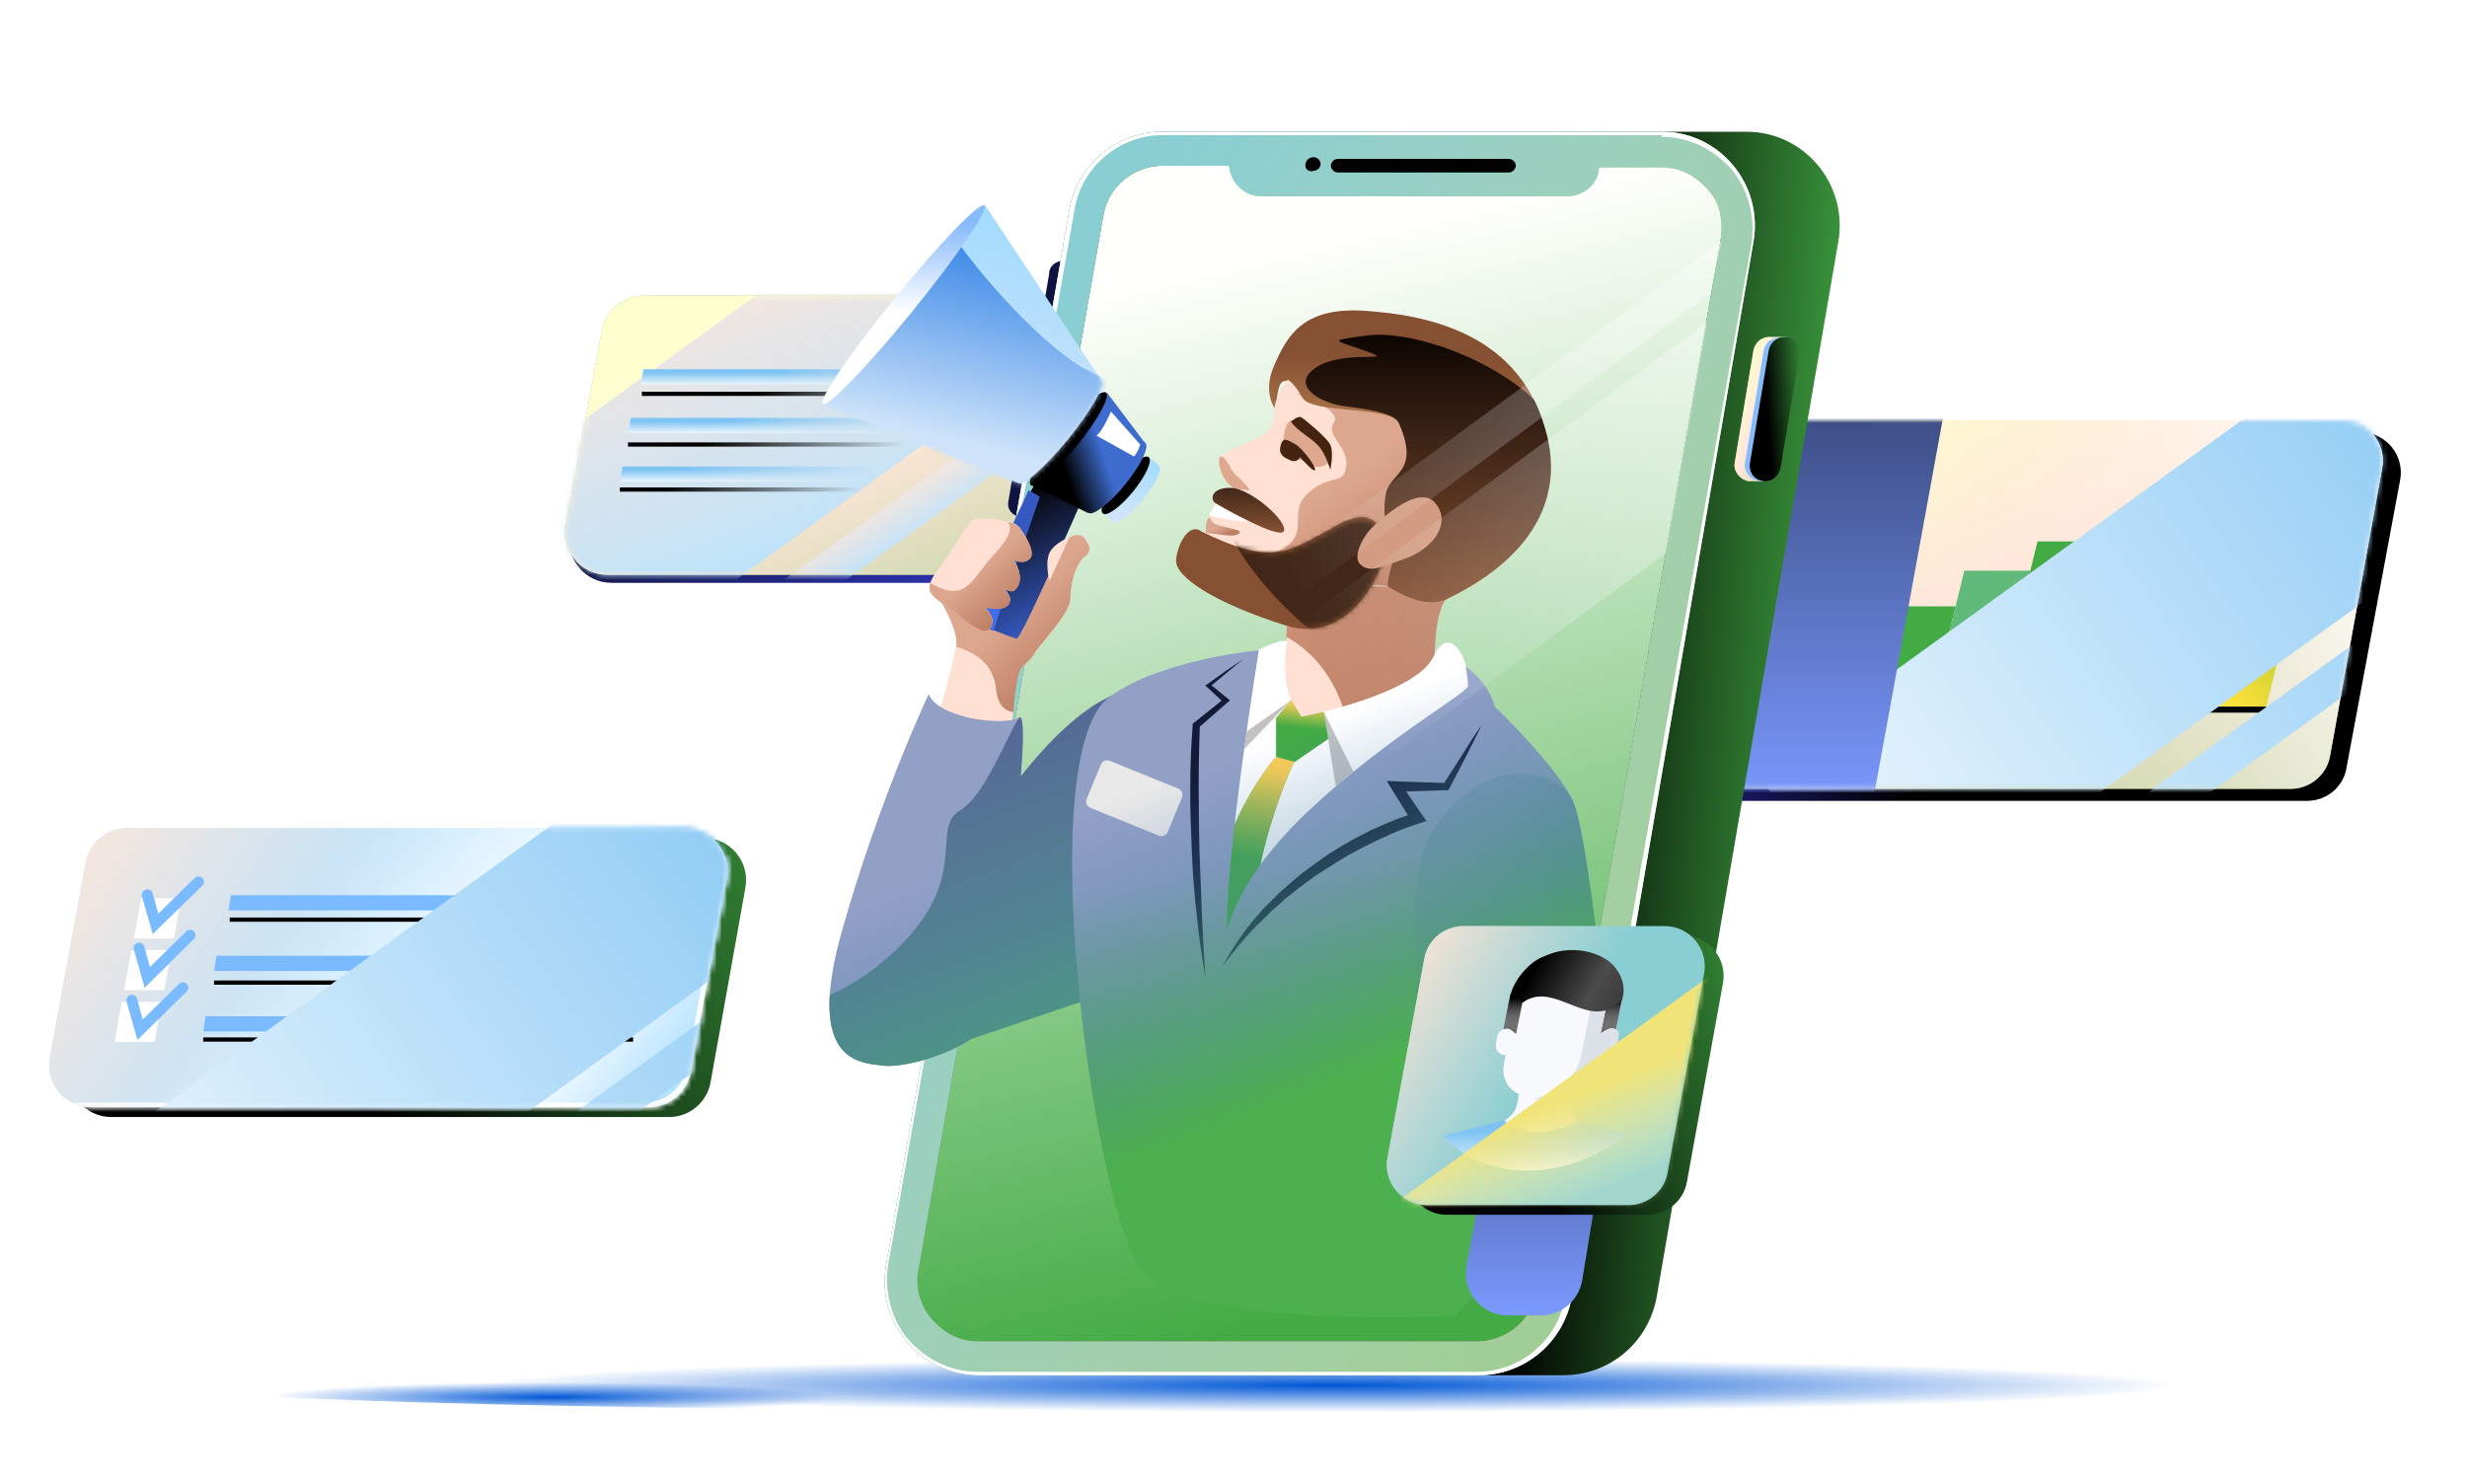
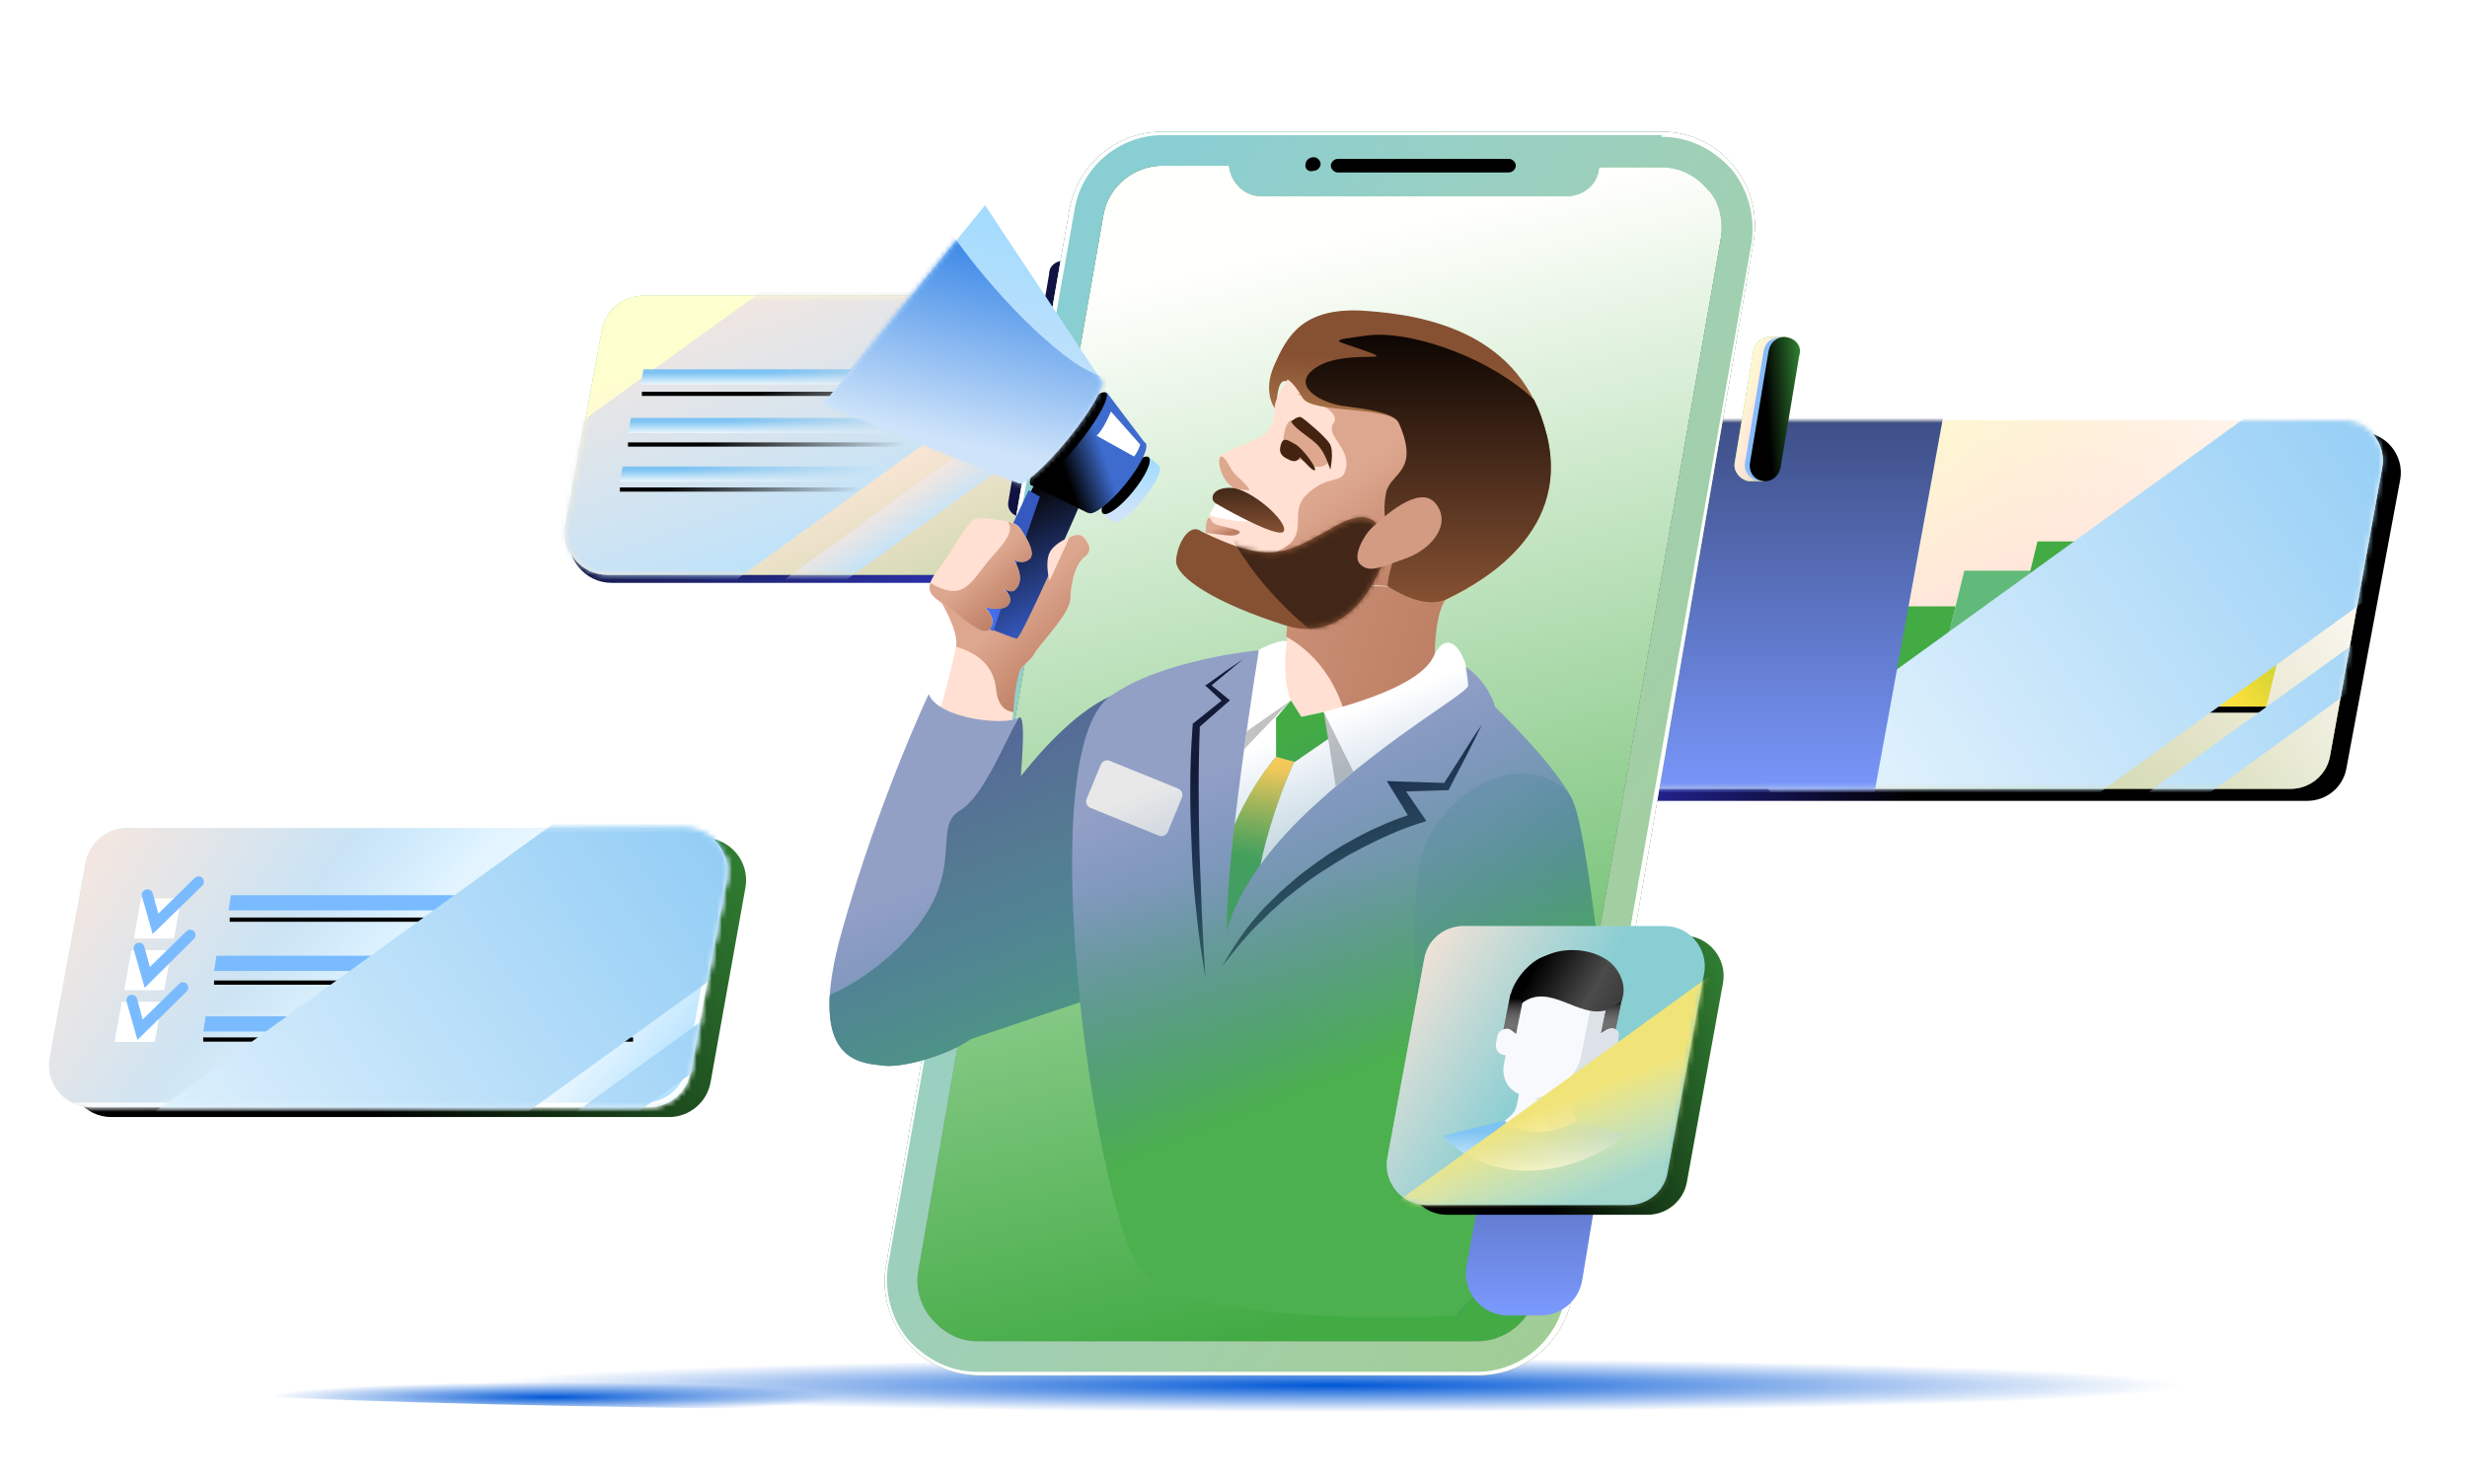
<svg xmlns="http://www.w3.org/2000/svg" width="487" height="293" viewBox="0 0 487 293" fill="none">
  <g clip-path="url(#clip0_31255_23221)">
    <g filter="url(#filter0_f_31255_23221)">
      <path d="M254.264 278.791C377.037 278.791 476.564 276.424 476.564 273.505C476.564 270.585 377.037 268.218 254.264 268.218C131.491 268.218 31.964 270.585 31.964 273.505C31.964 276.424 131.491 278.791 254.264 278.791Z" fill="url(#paint0_radial_31255_23221)" />
      <path d="M254.264 278.791C377.037 278.791 476.564 276.424 476.564 273.505C476.564 270.585 377.037 268.218 254.264 268.218C131.491 268.218 31.964 270.585 31.964 273.505C31.964 276.424 131.491 278.791 254.264 278.791Z" fill="url(#paint1_radial_31255_23221)" />
    </g>
    <path d="M473.814 94.701C474.685 89.872 470.964 85.359 466.056 85.359H313.825C310.025 85.359 306.7 88.051 306.067 91.851L295.459 148.769C294.588 153.598 298.309 158.111 303.217 158.111H455.448C459.248 158.111 462.573 155.419 463.206 151.619L473.814 94.701Z" fill="url(#paint2_linear_31255_23221)" />
    <path d="M470.251 92.326C471.122 87.497 467.401 82.984 462.493 82.984H310.5C306.7 82.984 303.375 85.676 302.742 89.476L292.213 146.394C291.263 151.302 295.063 155.736 299.971 155.736H452.202C456.002 155.736 459.327 152.965 459.96 149.244L470.251 92.326Z" fill="#81C26A" />
    <path d="M470.251 92.326C471.122 87.497 467.401 82.984 462.493 82.984H310.5C306.7 82.984 303.375 85.676 302.742 89.476L292.213 146.394C291.263 151.302 295.063 155.736 299.971 155.736H452.202C456.002 155.736 459.327 152.965 459.96 149.244L470.251 92.326Z" fill="url(#paint3_linear_31255_23221)" />
    <path d="M470.251 92.326C471.122 87.497 467.401 82.984 462.493 82.984H310.5C306.7 82.984 303.375 85.676 302.742 89.476L292.213 146.394C291.263 151.302 295.063 155.736 299.971 155.736H452.202C456.002 155.736 459.327 152.965 459.96 149.244L470.251 92.326Z" fill="url(#paint4_linear_31255_23221)" />
    <path d="M337.138 107.524H324.102L316.321 139.506H329.357L337.138 107.524Z" fill="#42AB44" />
    <path d="M348.656 113.541H335.721L329.354 139.507H342.39L348.656 113.541Z" fill="#61BA7A" />
    <path d="M386.045 119.715H373.009L368.26 139.506H381.195L386.045 119.715Z" fill="#42AB44" />
    <path d="M400.801 112.67H387.765L381.196 139.506H394.232L400.801 112.67Z" fill="#61BA7A" />
    <path d="M415.248 106.891H402.213L394.229 139.506H407.265L415.248 106.891Z" fill="#42AB44" />
    <path d="M455.37 106.891H442.334L434.351 139.506H447.386L455.37 106.891Z" fill="url(#paint5_linear_31255_23221)" />
    <path d="M444.961 95.967H431.925L421.314 139.507H434.35L444.961 95.967Z" fill="#42AB44" />
    <path d="M358.361 127.315H345.325L342.395 139.507H355.329L358.361 127.315Z" fill="#42AB44" />
    <path d="M447.083 140.695H316.018L316.321 139.508H447.386L447.083 140.695Z" fill="black" />
    <mask id="mask0_31255_23221" style="mask-type:alpha" maskUnits="userSpaceOnUse" x="292" y="82" width="179" height="74">
      <path d="M470.25 92.328C471.121 87.499 467.4 82.986 462.492 82.986H310.499C306.699 82.986 303.374 85.678 302.741 89.478L292.212 146.396C291.262 151.304 295.062 155.737 299.97 155.737H452.201C456.001 155.737 459.326 152.967 459.959 149.246L470.25 92.328Z" fill="#D9D9D9" />
    </mask>
    <g mask="url(#mask0_31255_23221)">
      <g style="mix-blend-mode:soft-light">
        <rect x="532.26" y="18.145" width="43.145" height="229.086" transform="rotate(54.151 532.26 18.145)" fill="url(#paint6_linear_31255_23221)" />
        <rect x="559.005" y="58.93" width="7.17" height="229.086" transform="rotate(54.151 559.005 58.93)" fill="url(#paint7_linear_31255_23221)" />
      </g>
    </g>
    <mask id="mask1_31255_23221" style="mask-type:alpha" maskUnits="userSpaceOnUse" x="292" y="82" width="179" height="74">
      <path d="M470.25 92.327C471.121 87.498 467.4 82.985 462.492 82.985H310.499C306.699 82.985 303.374 85.677 302.741 89.477L292.212 146.395C291.262 151.303 295.062 155.737 299.97 155.737H452.201C456.001 155.737 459.326 152.966 459.959 149.245L470.25 92.327Z" fill="#D9D9D9" />
    </mask>
    <g mask="url(#mask1_31255_23221)">
      <g style="mix-blend-mode:multiply" filter="url(#filter1_f_31255_23221)">
        <path d="M384.166 79.162H373.93H281.544C277.345 79.162 273.67 82.137 272.97 86.336L261.335 149.239C260.285 154.663 264.484 159.562 269.908 159.562H362.556H369.468L384.166 79.162Z" fill="url(#paint8_linear_31255_23221)" />
      </g>
    </g>
    <path d="M246.119 69.816C247.065 64.686 243.126 59.954 237.91 59.954H127.807C123.781 59.954 120.329 62.828 119.598 66.787L112.511 105.207C111.565 110.337 115.504 115.069 120.721 115.069H230.823C234.849 115.069 238.302 112.195 239.032 108.236L246.119 69.816Z" fill="url(#paint9_linear_31255_23221)" />
    <path d="M245.327 68.233C246.273 63.103 242.334 58.371 237.118 58.371H127.015C122.989 58.371 119.537 61.245 118.806 65.204L111.719 103.624C110.773 108.754 114.712 113.486 119.929 113.486H230.031C234.057 113.486 237.51 110.612 238.24 106.653L245.327 68.233Z" fill="#81C26A" />
    <path d="M245.327 68.233C246.273 63.103 242.334 58.371 237.118 58.371H127.015C122.989 58.371 119.537 61.245 118.806 65.204L111.719 103.624C110.773 108.754 114.712 113.486 119.929 113.486H230.031C234.057 113.486 237.51 110.612 238.24 106.653L245.327 68.233Z" fill="url(#paint10_linear_31255_23221)" />
    <mask id="mask2_31255_23221" style="mask-type:alpha" maskUnits="userSpaceOnUse" x="111" y="58" width="135" height="56">
      <path d="M245.327 68.232C246.273 63.102 242.334 58.37 237.118 58.37H127.015C122.989 58.37 119.537 61.244 118.806 65.204L111.719 103.623C110.773 108.753 114.712 113.485 119.929 113.485H230.031C234.057 113.485 237.51 110.611 238.24 106.652L245.327 68.232Z" fill="url(#paint11_linear_31255_23221)" />
    </mask>
    <g mask="url(#mask2_31255_23221)">
      <g style="mix-blend-mode:hard-light">
        <rect x="283.504" y="-38.623" width="43.145" height="229.086" transform="rotate(54.151 283.504 -38.623)" fill="#B5E2FF" />
        <rect x="283.504" y="-38.623" width="43.145" height="229.086" transform="rotate(54.151 283.504 -38.623)" fill="url(#paint12_linear_31255_23221)" />
        <rect x="310.248" y="2.161" width="7.17" height="229.086" transform="rotate(54.151 310.248 2.161)" fill="#B5E2FF" />
        <rect x="310.248" y="2.161" width="7.17" height="229.086" transform="rotate(54.151 310.248 2.161)" fill="url(#paint13_linear_31255_23221)" />
      </g>
    </g>
    <mask id="mask3_31255_23221" style="mask-type:alpha" maskUnits="userSpaceOnUse" x="115" y="64" width="96" height="40">
      <path d="M115.44 99.963L128.425 103.915H204.368L210.297 68.062L125.603 64.674L115.44 99.963Z" fill="url(#paint14_linear_31255_23221)" />
    </mask>
    <g mask="url(#mask3_31255_23221)">
      <line x1="126.706" y1="77.751" x2="229.347" y2="77.751" stroke="black" stroke-width="0.835" />
      <line x1="123.963" y1="87.758" x2="226.604" y2="87.758" stroke="black" stroke-width="0.835" />
      <line x1="122.367" y1="96.647" x2="225.008" y2="96.647" stroke="black" stroke-width="0.835" />
      <path d="M230.377 72.909H127.027L126.479 75.925H229.829L230.377 72.909Z" fill="url(#paint15_linear_31255_23221)" />
      <path d="M227.908 82.502H124.557L124.009 85.517H227.359L227.908 82.502Z" fill="url(#paint16_linear_31255_23221)" />
      <path d="M226.265 92.099H122.914L122.366 95.114H225.717L226.265 92.099Z" fill="url(#paint17_linear_31255_23221)" />
    </g>
-     <path d="M344.79 26.01H246.292C237.246 26.01 229.54 32.373 227.865 41.416L191.682 249.738C189.672 261.125 198.383 271.508 210.109 271.508H308.607C317.653 271.508 325.358 265.144 327.033 256.101L362.881 47.78C364.892 36.392 356.181 26.01 344.79 26.01Z" fill="url(#paint18_linear_31255_23221)" />
    <path d="M335.411 58.16L334.406 64.859H211.785L212.79 58.16H335.411ZM343.451 51.462H210.11C208.435 51.462 207.095 52.467 207.095 54.141L204.75 67.873C204.415 69.883 205.755 71.557 207.765 71.557H340.101L343.451 51.462Z" fill="#101342" />
    <path d="M330.389 87.298L329.049 95.336H206.428L207.768 87.298H330.389ZM338.429 80.6H204.418C203.078 80.6 202.073 81.604 201.738 82.944L199.058 99.02C198.723 100.695 200.063 102.035 201.738 102.035H334.744L338.429 80.6Z" fill="#101342" />
    <path d="M193.028 268.157C188.672 268.157 184.317 266.147 181.302 262.798C178.286 259.449 177.281 254.76 177.951 250.406L214.469 42.084C215.81 34.716 222.175 29.357 229.546 29.357H328.044C332.399 29.357 336.755 31.367 339.77 34.716C342.785 38.065 343.79 42.754 343.12 47.108L306.602 255.765C305.262 263.133 298.897 268.492 291.526 268.492H193.028V268.157Z" fill="url(#paint19_linear_31255_23221)" />
    <path d="M328.042 32.706C331.727 32.706 334.742 34.381 337.088 37.06C339.433 39.74 340.438 43.424 339.768 46.773L303.25 255.095C302.245 260.788 297.219 264.807 291.524 264.807H193.025C189.34 264.807 186.325 263.133 183.98 260.453C181.634 257.774 180.629 254.09 181.299 250.741L217.818 42.419C218.823 36.725 223.848 32.706 229.544 32.706H328.042ZM328.042 26.008H229.544C220.498 26.008 212.792 32.371 211.117 41.414L174.934 249.736C172.924 261.123 181.634 271.506 193.36 271.506H291.859C300.905 271.506 308.61 265.142 310.285 256.099L346.133 47.778C348.144 36.39 339.433 26.008 328.042 26.008Z" fill="#4E4E4D" />
    <path d="M328.041 26.009H229.543C220.497 26.009 212.791 32.372 211.116 41.415L174.933 249.737C172.923 261.124 181.633 271.507 193.359 271.507H291.858C300.904 271.507 308.609 265.143 310.284 256.1L346.132 47.779C348.143 36.391 339.432 26.009 328.041 26.009ZM339.767 46.774L303.249 255.095C302.244 260.789 297.218 264.808 291.523 264.808H193.024C189.339 264.808 186.324 263.134 183.979 260.454C181.633 257.775 180.628 254.091 181.298 250.741L217.817 42.42C218.822 36.726 223.847 32.707 229.543 32.707H242.609C242.944 36.056 245.624 38.736 248.974 38.736H309.279C312.63 38.736 315.31 36.391 315.645 33.377V33.042H328.041C331.726 33.042 334.741 34.717 337.087 37.396C339.432 39.741 340.102 43.09 339.767 46.774Z" fill="#81C26A" />
    <path d="M328.041 26.009H229.543C220.497 26.009 212.791 32.372 211.116 41.415L174.933 249.737C172.923 261.124 181.633 271.507 193.359 271.507H291.858C300.904 271.507 308.609 265.143 310.284 256.1L346.132 47.779C348.143 36.391 339.432 26.009 328.041 26.009ZM339.767 46.774L303.249 255.095C302.244 260.789 297.218 264.808 291.523 264.808H193.024C189.339 264.808 186.324 263.134 183.979 260.454C181.633 257.775 180.628 254.091 181.298 250.741L217.817 42.42C218.822 36.726 223.847 32.707 229.543 32.707H242.609C242.944 36.056 245.624 38.736 248.974 38.736H309.279C312.63 38.736 315.31 36.391 315.645 33.377V33.042H328.041C331.726 33.042 334.741 34.717 337.087 37.396C339.432 39.741 340.102 43.09 339.767 46.774Z" fill="url(#paint20_linear_31255_23221)" />
    <path d="M328.041 27.014C333.401 27.014 338.092 29.358 341.777 33.377C345.127 37.396 346.467 42.755 345.797 47.779L308.944 256.1C307.604 264.473 300.234 270.837 291.523 270.837H193.024C187.664 270.837 182.974 268.492 179.288 264.473C175.938 260.454 174.598 255.095 175.268 250.072L212.121 41.415C213.461 33.042 220.832 26.679 229.543 26.679H328.041V27.014ZM328.041 26.009H229.543C220.497 26.009 212.791 32.372 211.116 41.415L174.933 249.737C172.923 261.124 181.633 271.507 193.359 271.507H291.858C300.904 271.507 308.609 265.143 310.284 256.1L346.132 47.779C348.143 36.391 339.432 26.009 328.041 26.009Z" fill="white" />
    <path d="M199.658 143.582C200.133 141.207 199.816 137.407 201.162 132.736C201.558 131.47 203.379 130.52 204.091 129.174C204.724 127.828 211.216 121.257 211.295 118.249C211.453 113.658 212.799 110.808 214.303 109.779C215.016 109.225 215.253 108.275 214.857 107.483C214.066 106.137 213.591 104.95 211.216 106.058C207.337 107.879 202.745 114.37 202.745 114.37L184.934 117.378C184.934 117.378 189.446 124.424 188.733 127.749C187.704 132.34 186.2 138.515 185.171 141.127C183.429 145.64 199.42 144.927 199.42 144.927L199.658 143.582Z" fill="#FFE0D2" />
    <path d="M211.295 118.249C211.453 113.658 212.799 110.808 214.303 109.779C215.016 109.225 215.253 108.275 214.857 107.483C214.066 106.137 213.591 104.95 211.216 106.058C207.337 107.879 202.745 114.37 202.745 114.37L184.934 117.378C184.934 117.378 189.446 124.345 188.733 127.67C192.058 128.699 196.096 130.678 196.65 136.14C196.966 139.307 198.471 140.415 200.054 140.573C200.212 138.436 200.37 135.744 201.241 132.657C201.637 131.39 203.458 130.44 204.17 129.095C204.724 127.749 211.216 121.257 211.295 118.249Z" fill="url(#paint21_linear_31255_23221)" />
    <path d="M183.349 137.01C185.012 141.76 198.074 143.422 201.161 141.68C204.249 139.939 196.728 193.374 195.699 199.945C194.591 206.515 179.312 210.948 174.562 210.394C169.813 209.84 158.809 209.998 166.25 183.637C173.692 157.276 183.349 137.01 183.349 137.01Z" fill="#93A0C6" />
    <path fill-rule="evenodd" clip-rule="evenodd" d="M191.63 205.136C186.451 208.701 177.853 210.787 174.562 210.396C174.335 210.368 174.095 210.341 173.843 210.313C169.867 209.873 163.051 209.119 163.796 196.464C171.554 192.901 178.441 187.043 182.478 180.947C186.251 175.267 186.551 170.541 186.781 166.913C186.98 163.766 187.128 161.446 189.444 160.048C192.954 157.932 195.954 151.856 198.389 146.924C199.414 144.847 200.34 142.973 201.161 141.682C202.157 141.135 202.095 146.046 201.509 153.24C207.133 146.191 213.141 140.303 218.974 137.565C239.715 127.827 228.078 192.821 228.078 192.821L191.63 205.136Z" fill="url(#paint22_linear_31255_23221)" />
    <path d="M213.59 98.695C213.59 98.695 201.636 126.244 200.686 126.085C199.736 125.927 189.999 121.969 189.999 121.969L204.248 95.607L213.59 98.695Z" fill="url(#paint23_linear_31255_23221)" />
    <path d="M209.575 92.057L215.592 98.231C215.592 98.231 215.433 99.34 214.483 100.685L206.963 97.044C208.23 95.698 209.575 92.057 209.575 92.057Z" fill="#A9A9A9" />
    <path d="M228.737 91.876L226.752 90.197L217.671 101.355L219.656 103.034C220.493 103.633 223.126 101.718 225.593 98.66C228.222 95.499 229.575 92.474 228.737 91.876Z" fill="url(#paint24_linear_31255_23221)" />
    <path d="M223.694 97.012C226.193 93.944 227.561 90.922 226.751 90.262C225.94 89.602 223.258 91.554 220.76 94.622C218.262 97.69 216.893 100.712 217.704 101.372C218.514 102.032 221.196 100.08 223.694 97.012Z" fill="black" />
    <path fill-rule="evenodd" clip-rule="evenodd" d="M214.785 101.279L203.536 95.775L218.473 77.457L225.891 87.279C225.956 87.302 226.013 87.333 226.063 87.374C226.99 88.129 225.218 91.837 222.107 95.657C219.026 99.441 215.786 101.915 214.825 101.23L214.785 101.279Z" fill="url(#paint25_linear_31255_23221)" />
    <path d="M212.575 88.001C216.676 82.966 219.25 78.272 218.324 77.517C217.397 76.763 213.322 80.234 209.221 85.27C205.12 90.306 202.547 95 203.473 95.754C204.399 96.508 208.474 93.037 212.575 88.001Z" fill="black" />
    <path d="M210.869 86.661C215.394 81.104 218.311 75.988 217.385 75.233C216.459 74.479 212.04 78.373 207.515 83.93C202.99 89.486 200.072 94.603 200.998 95.357C201.924 96.111 206.344 92.218 210.869 86.661Z" fill="url(#paint26_linear_31255_23221)" />
    <path d="M162.491 79.741L201 95.357L217.454 75.158L194.452 40.518L162.491 79.741Z" fill="url(#paint27_linear_31255_23221)" />
    <mask id="mask4_31255_23221" style="mask-type:alpha" maskUnits="userSpaceOnUse" x="162" y="40" width="56" height="56">
      <path fill-rule="evenodd" clip-rule="evenodd" d="M200.998 95.357L162.489 79.741L194.45 40.518L217.452 75.158L217.39 75.234C218.313 75.992 215.396 81.106 210.872 86.66C206.347 92.217 201.928 96.111 201.002 95.356C201.001 95.356 201 95.355 201 95.355L200.998 95.357Z" fill="url(#paint28_linear_31255_23221)" />
    </mask>
    <g mask="url(#mask4_31255_23221)">
      <g style="mix-blend-mode:multiply">
        <path d="M216.203 73.814C209.303 71.293 195.42 57.366 187.2 45.151L163.835 78.553L159.332 80.887L204.461 98.313L222.631 76.757L216.203 73.814Z" fill="url(#paint29_linear_31255_23221)" />
      </g>
    </g>
-     <path d="M180.05 61.534C188.864 50.71 195.259 41.323 194.333 40.569C193.407 39.815 185.51 47.979 176.696 58.803C167.881 69.627 161.486 79.014 162.412 79.768C163.338 80.522 171.235 72.359 180.05 61.534Z" fill="url(#paint30_linear_31255_23221)" />
    <path d="M219.307 81.237L225.077 87.756C225.077 87.756 224.817 88.945 223.868 90.121L216.465 86.011C217.81 84.922 219.307 81.237 219.307 81.237Z" fill="white" />
    <path d="M205.278 98.061L196.095 124.581L191.028 122.365L203.061 96.795L205.278 98.061Z" fill="url(#paint31_linear_31255_23221)" />
    <path d="M185.409 112.152C187.546 109.382 189.604 105.423 191.742 102.89C192.533 101.94 194.592 102.336 196.571 102.574C198.55 102.811 200.45 102.969 201.4 104.315C203.141 106.848 204.329 109.382 203.221 110.332C201.875 111.519 200.133 110.49 200.133 110.49C200.133 110.49 202.666 114.29 200.371 116.427C199.579 117.14 197.758 115.952 197.758 115.952C197.758 115.952 200.133 117.535 199.183 119.198C198.233 120.86 194.433 119.831 194.433 119.831C194.433 119.831 196.492 121.889 195.779 123.394C195.463 124.106 195.067 126.164 189.921 121.889C184.696 117.615 181.055 117.694 185.409 112.152Z" fill="#FFE0D2" />
    <path d="M211.136 106.057C211.136 106.057 208.128 107.165 207.178 109.144C206.228 111.202 207.178 114.685 207.178 114.685L211.136 106.057Z" fill="#FFE0D2" />
    <path d="M203.219 110.412C204.407 109.462 203.14 106.85 201.398 104.396C200.844 103.604 199.894 103.208 198.865 102.971C199.736 103.842 199.815 105.583 196.57 109.066C191.741 114.212 190.949 119.199 183.903 115.241C183.824 115.162 183.745 115.162 183.666 115.083C182.716 117.933 185.882 118.566 189.92 121.97C195.065 126.245 195.461 124.107 195.778 123.474C196.49 121.891 194.432 119.912 194.432 119.912C194.432 119.912 198.232 120.941 199.182 119.278C200.132 117.616 197.757 116.033 197.757 116.033C197.757 116.033 199.578 117.299 200.369 116.508C202.665 114.37 200.132 110.57 200.132 110.57C200.132 110.57 201.873 111.6 203.219 110.412Z" fill="url(#paint32_linear_31255_23221)" />
    <path d="M282.936 137.405C282.936 132.022 282.698 121.414 285.232 118.327C287.844 115.239 255.466 115.002 254.991 116.744C254.437 118.564 254.437 129.885 252.141 134.793C249.846 139.701 261.72 150.388 261.72 150.388C261.72 150.388 280.561 143.342 281.59 142.313C282.698 141.284 282.936 137.405 282.936 137.405Z" fill="#FFE0D2" />
    <path d="M282.46 140.334C282.776 138.909 282.935 137.405 282.935 137.405C282.935 132.022 282.697 121.414 285.23 118.327C287.843 115.239 255.465 115.002 254.99 116.744C254.673 117.693 254.594 121.493 254.119 125.531C258.315 127.826 265.281 133.526 266.785 146.984C266.864 147.459 266.944 147.934 267.023 148.409C271.773 146.588 278.343 143.976 280.718 142.867C281.351 141.997 281.985 141.126 282.46 140.334Z" fill="url(#paint33_linear_31255_23221)" />
    <path d="M282.698 140.78C283.105 139.423 283.105 137.794 283.105 137.794C283.105 132.227 282.834 121.502 285.413 118.38C287.993 115.257 255.274 114.985 254.731 116.75C254.459 117.701 254.323 121.502 253.916 125.711C258.125 128.019 265.32 133.857 266.814 147.569C266.814 148.112 266.949 148.519 267.085 148.926C271.973 147.026 278.625 144.446 280.933 143.224C281.612 142.41 282.155 141.595 282.698 140.78Z" fill="url(#paint34_linear_31255_23221)" />
    <path d="M256.891 141.521C256.891 141.521 279.532 137.167 283.015 129.567C286.498 121.967 291.406 132.258 289.427 137.721C287.448 143.183 239.95 184.031 239.95 184.031C239.95 184.031 242.404 132.338 245.412 130.121C248.421 127.904 254.2 125.609 254.041 126.875C253.883 128.142 252.458 137.008 256.891 141.521Z" fill="white" />
    <path d="M254.831 138.275L256.89 141.521L261.323 140.571L262.906 145.4L255.544 150.467L251.902 149.437V141.759L254.831 138.275Z" fill="#42AB44" />
-     <path d="M254.831 138.275L256.89 141.521L261.323 140.571L262.906 145.4L255.544 150.467L251.902 149.437V141.759L254.831 138.275Z" fill="url(#paint35_linear_31255_23221)" />
    <path d="M251.904 149.438C251.904 149.438 239.158 163.687 240.267 181.103C241.375 198.519 247.391 198.835 247.391 183.24C247.391 167.645 255.466 150.387 255.466 150.387L251.904 149.438Z" fill="#42AB44" />
    <path d="M251.904 149.438C251.904 149.438 239.158 163.687 240.267 181.103C241.375 198.519 247.391 198.835 247.391 183.24C247.391 167.645 255.466 150.387 255.466 150.387L251.904 149.438Z" fill="url(#paint36_linear_31255_23221)" />
    <path d="M242.245 184.033C242.245 184.033 243.591 173.662 259.107 159.334C274.623 145.005 289.901 136.772 289.822 135.347C289.743 133.922 289.347 131.627 289.347 131.627C289.347 131.627 293.622 134.318 295.126 139.543C295.126 139.543 306.288 150.309 310.088 157.275C313.888 164.242 286.893 224.01 286.893 240.555C286.893 257.101 287.447 259.713 287.447 259.713C287.447 259.713 233.854 262.8 224.908 250.055C215.963 237.31 203.455 148.884 219.05 137.564C229.262 130.122 248.499 128.381 248.499 128.381C248.499 128.381 241.691 170.575 242.245 184.033Z" fill="url(#paint37_linear_31255_23221)" />
    <path d="M282.62 164.163C292.436 149.439 305.735 150.943 310.089 157.355C311.752 159.73 313.652 172 315.393 186.408L305.34 240.793L287.449 259.713C287.528 259.713 272.803 178.887 282.62 164.163Z" fill="url(#paint38_linear_31255_23221)" />
    <path d="M261.324 140.571L263.699 155.296L267.182 152.367L261.324 140.571Z" fill="#C2C2C2" />
    <path d="M254.831 138.275L246.123 144.371L245.569 147.933L254.831 138.275Z" fill="#C2C2C2" />
    <path d="M292.514 143.104C291.485 145.242 290.455 147.3 289.347 149.438C288.239 151.496 287.21 153.633 286.101 155.691L285.943 156.008H285.468C283.806 156.087 282.222 156.087 280.56 156.166L275.652 156.325L276.523 154.742L280.718 160.837L281.589 162.104L280.085 162.579C276.285 163.766 272.565 165.508 269.002 167.328L266.311 168.753L263.698 170.337C261.957 171.445 260.294 172.474 258.632 173.662C256.969 174.849 255.386 176.116 253.803 177.382L251.507 179.44C251.111 179.757 250.715 180.074 250.399 180.47L249.29 181.578C246.282 184.349 243.749 187.594 241.216 190.84C243.274 187.278 245.491 183.794 248.261 180.707L249.29 179.52C249.607 179.124 250.003 178.807 250.399 178.411L252.615 176.195C254.199 174.849 255.703 173.424 257.365 172.157C259.028 170.891 260.69 169.703 262.432 168.516L265.123 166.854L267.815 165.349L270.585 163.924C271.535 163.529 272.485 163.054 273.435 162.658C275.335 161.866 277.314 161.075 279.373 160.52L278.739 162.262L274.781 155.85L273.752 154.187L275.652 154.267L280.56 154.425C282.222 154.504 283.806 154.504 285.468 154.583L284.835 154.979C286.101 153 287.368 151.021 288.635 149.042C289.901 146.983 291.168 145.004 292.514 143.104Z" fill="#131B38" />
    <path d="M245.411 130.121C243.274 131.942 240.978 133.763 238.841 135.583V135.029L242.324 137.879L242.799 138.275L242.324 138.671L236.624 143.658L236.862 143.183C236.704 147.3 236.624 151.416 236.624 155.612C236.624 159.728 236.704 163.924 236.783 168.04C236.941 172.157 237.099 176.353 237.258 180.469L237.574 186.723L237.97 192.977C237.258 188.86 236.624 184.744 236.229 180.627C235.754 176.511 235.437 172.315 235.279 168.199C235.199 166.14 235.12 164.003 235.041 161.945C234.962 159.887 234.962 157.749 234.962 155.691C234.962 151.495 235.12 147.379 235.437 143.183V142.866L235.674 142.708L241.612 137.958V138.75L238.287 135.663L237.891 135.346L238.287 135.108C240.662 133.367 243.037 131.704 245.411 130.121Z" fill="#131B38" />
    <path d="M251.905 81.04C252.063 84.523 250.401 86.265 248.58 87.057C246.601 88.007 241.772 89.748 241.297 90.461C240.664 91.49 241.614 94.894 243.434 96.24C245.255 97.665 241.455 98.535 239.872 100.594C238.289 102.652 239.16 104.235 238.447 105.264C237.814 106.293 233.46 107.402 234.172 110.964C234.885 114.526 247.076 120.147 251.905 121.809C256.734 123.472 265.125 121.493 268.133 117.139C271.142 112.785 281.749 118.801 281.749 118.801L292.516 88.007L266.946 69.166C266.946 69.166 264.65 64.812 260.138 68.295C257.921 70.037 251.747 78.665 251.905 81.04Z" fill="#FFE0D2" />
    <path d="M291.484 90.936L291.722 87.453L277.551 77.003L256.098 78.349C256.098 78.349 265.123 81.278 263.302 83.969C261.481 86.661 267.181 88.877 265.518 93.548C264.727 95.686 261.956 94.023 257.998 97.981C254.04 101.939 257.365 105.264 251.902 108.51C246.44 111.756 237.02 105.502 236.861 114.051C240.819 117.139 248.34 120.543 251.902 121.809C256.731 123.472 265.123 121.493 268.131 117.139C270.506 113.656 277.71 116.743 280.56 118.168L282.222 117.455L291.484 90.936Z" fill="url(#paint39_linear_31255_23221)" />
    <path d="M276.207 84.049C274.703 80.566 259.187 82.228 257.366 79.062C254.596 74.312 253.092 74.708 252.537 76.291C251.983 77.874 251.904 80.962 251.904 80.962C251.904 80.962 249.45 77.954 251.904 72.491C254.358 67.029 257.287 61.329 269.399 62.121C281.511 62.913 299.956 66.317 304.864 86.424C309.773 106.532 289.744 116.11 285.311 118.327C280.799 120.543 274.466 115.873 274.07 115.794C273.674 115.715 274.862 109.936 276.207 108.59C277.553 107.244 272.17 106.136 273.753 97.586C274.466 93.549 280.403 93.549 276.207 84.049Z" fill="url(#paint40_linear_31255_23221)" />
    <path d="M304.863 86.425C304.23 83.812 303.359 81.516 302.33 79.458C301.855 78.983 301.38 78.588 300.826 78.112C291.722 70.434 277.473 65.921 269.794 67.03C261.719 68.138 263.461 67.821 269.794 70.038C276.127 72.334 265.44 69.642 260.057 73.125C254.674 76.608 260.69 80.012 264.886 80.567C269.794 81.2 275.256 81.992 276.206 84.05C280.402 93.549 274.464 93.549 273.752 97.587C272.169 106.136 277.552 107.245 276.206 108.59C274.86 109.936 273.673 115.715 274.069 115.794C274.465 115.873 280.798 120.544 285.31 118.327C289.743 116.111 309.771 106.532 304.863 86.425Z" fill="url(#paint41_linear_31255_23221)" />
    <path d="M270.665 104.631C272.803 102.573 280.086 95.844 283.252 99.723C286.419 103.602 282.777 108.51 277.553 110.489C272.328 112.389 270.507 113.339 268.686 111.677C266.866 110.014 269.32 105.898 270.665 104.631Z" fill="url(#paint42_linear_31255_23221)" />
    <path d="M243.512 96.319C243.749 96.477 243.907 96.635 243.987 96.794C243.987 96.794 244.066 96.794 244.066 96.873C245.966 97.506 244.937 94.656 244.303 94.102C243.274 93.152 242.562 90.461 241.374 90.54C240.662 91.569 241.612 94.894 243.512 96.319Z" fill="#D59D84" />
    <path d="M255.862 88.087C254.516 87.454 253.249 86.187 252.853 88.8C252.695 90.225 253.962 90.62 254.753 91.016C255.545 91.412 256.416 91.333 256.732 90.383C257.762 91.412 258.949 92.837 259.503 92.916C260.453 93.075 257.207 88.8 255.862 88.087Z" fill="#865133" />
    <path d="M255.149 83.733C255.149 83.733 256.495 82.467 257.128 82.942C257.762 83.416 261.641 86.504 262.67 87.929C263.699 89.433 262.828 92.995 262.828 92.995C262.828 92.995 261.957 89.908 260.77 88.562C259.503 87.216 255.941 85.316 255.149 83.733Z" fill="#865133" />
    <path d="M238.526 105.264C240.98 105.422 244.225 106.372 245.096 105.264C245.571 104.552 242.484 104.235 240.663 103.602C239.476 103.127 239.396 102.177 239.159 102.335C238.367 102.731 238.526 105.264 238.526 105.264Z" fill="#D59D84" />
    <path d="M240.343 99.959C240.977 100.355 241.689 100.751 242.402 101.067C243.114 101.384 243.827 101.701 244.539 102.017C245.251 102.255 246.043 102.492 246.756 102.571C247.547 102.651 248.339 102.651 249.051 102.334C248.418 102.809 247.547 102.967 246.756 102.967C245.964 102.967 245.093 102.888 244.302 102.73C243.51 102.571 242.718 102.413 241.927 102.176C241.135 101.938 240.422 101.701 239.631 101.384L240.343 99.959Z" fill="#DEA88F" />
    <path d="M248.501 100.516C248.739 101.149 248.897 101.782 248.897 102.495C248.897 102.811 248.818 103.207 248.739 103.524C248.66 103.84 248.422 104.157 248.105 104.395C248.185 104.078 248.264 103.761 248.264 103.445C248.264 103.128 248.264 102.811 248.264 102.495C248.343 101.861 248.264 101.228 248.501 100.516Z" fill="#DEA88F" />
    <path d="M228.707 164.955L215.249 159.492C214.537 159.176 214.22 158.384 214.537 157.672L217.308 150.943C217.624 150.23 218.416 149.914 219.128 150.23L232.586 155.692C233.299 156.009 233.615 156.801 233.299 157.513L230.528 164.242C230.211 164.955 229.42 165.271 228.707 164.955Z" fill="#E8E8E8" />
    <path d="M251.608 80.5C251.744 84.03 250.115 85.795 248.214 86.61C246.178 87.56 241.29 89.325 240.883 90.14C240.204 91.226 241.154 94.62 243.055 95.977C244.956 97.335 241.019 98.285 239.525 100.322C238.032 102.358 238.711 103.987 238.032 105.074C237.353 106.16 232.873 107.246 233.687 110.911C234.502 114.577 246.585 120.143 251.608 121.908C256.631 123.673 265.049 121.501 268.036 117.156C271.158 112.676 281.883 118.921 281.883 118.921L292.88 87.696L266.949 68.553C266.949 68.553 264.641 64.073 260.025 67.739C257.718 69.368 251.472 78.057 251.608 80.5Z" fill="#FFE0D2" />
    <path d="M291.794 90.547L292.065 87.017L277.674 76.428L255.952 77.785C255.952 77.785 265.184 80.772 263.283 83.487C261.383 86.203 267.221 88.511 265.456 93.262C264.641 95.435 261.79 93.805 257.853 97.743C253.916 101.68 259.57 106.179 251.173 109.232C234.797 109.232 245.658 116.554 236.267 114.034C240.339 117.157 247.942 120.686 251.608 121.908C256.495 123.673 265.048 121.501 268.035 117.157C270.479 113.627 277.81 116.749 280.661 118.243L282.29 117.564L291.794 90.547Z" fill="url(#paint43_linear_31255_23221)" />
    <path d="M276.316 83.623C274.687 80.094 259.075 81.723 257.174 78.6C254.323 73.713 252.829 74.256 252.286 75.749C251.608 77.378 251.608 80.501 251.608 80.501C251.608 80.501 249.164 77.378 251.608 71.948C254.051 66.517 257.038 60.544 269.393 61.358C281.611 62.173 300.482 65.703 305.37 86.067C310.257 106.431 290.029 116.071 285.548 118.379C280.932 120.687 274.552 115.935 274.144 115.799C273.737 115.663 274.959 109.826 276.316 108.468C277.674 107.11 272.244 106.024 273.737 97.335C274.552 93.263 280.525 93.263 276.316 83.623Z" fill="url(#paint44_linear_31255_23221)" />
    <path d="M305.373 85.933C304.694 83.353 303.88 80.91 302.794 78.873C302.251 78.466 301.843 77.923 301.3 77.516C292.068 69.777 277.542 65.161 269.803 66.247C261.657 67.333 263.422 67.062 269.803 69.37C276.184 71.678 265.323 68.963 259.893 72.492C254.462 76.022 260.571 79.416 264.78 80.095C269.803 80.774 275.37 81.453 276.184 83.625C280.393 93.264 274.419 93.264 273.605 97.337C271.975 106.026 277.406 107.112 276.184 108.47C274.826 109.827 273.605 115.801 274.012 115.801C274.419 115.937 280.8 120.553 285.416 118.38C290.032 116.072 310.396 106.433 305.373 85.933Z" fill="url(#paint45_linear_31255_23221)" />
    <path d="M243.06 95.978C243.331 96.114 243.467 96.25 243.467 96.522C243.467 96.522 245.94 96.74 246.076 96.74C247.977 97.418 244.417 94.213 243.874 93.671C242.788 92.72 242.11 90.005 240.888 90.141C240.209 91.227 241.159 94.621 243.06 95.978Z" fill="#DEA88F" />
    <path d="M232.17 110.639C232.366 107.392 234.777 103.105 237.108 104.902C251.077 111.69 253.831 109.329 263.668 103.82C273.505 98.311 272.915 107.755 273.505 108.541C274.095 109.328 267.898 127.921 253.831 123.494C239.764 119.067 231.973 113.886 232.17 110.639Z" fill="#865133" />
    <mask id="mask5_31255_23221" style="mask-type:alpha" maskUnits="userSpaceOnUse" x="233" y="102" width="41" height="22">
      <path d="M233.337 110.813C233.526 107.679 235.854 103.54 238.104 105.275C251.589 111.827 254.248 109.548 263.744 104.23C273.239 98.912 272.67 108.029 273.24 108.788C273.81 109.547 267.827 127.496 254.248 123.223C240.668 118.949 233.147 113.948 233.337 110.813Z" fill="#422718" />
    </mask>
    <g mask="url(#mask5_31255_23221)">
      <path d="M240.125 95.594C240.314 87.831 242.642 77.581 244.892 81.877C258.377 98.105 261.036 92.461 270.532 79.291C280.028 66.121 279.458 88.698 280.028 90.578C280.598 92.459 274.615 136.909 261.036 126.326C247.456 115.743 239.935 103.356 240.125 95.594Z" fill="#422718" />
    </g>
    <path d="M255.565 83.067C253.588 82.293 253.165 86.9 253.201 89.3C254.455 89.765 257.264 90.89 258.467 91.664C259.972 92.631 262.336 92.094 262.336 90.697C262.336 89.3 258.037 84.034 255.565 83.067Z" fill="#DEA88F" />
    <path d="M255.682 87.695C254.324 87.016 253.102 85.794 252.695 88.51C252.559 90.003 253.781 90.41 254.596 90.818C255.41 91.225 256.225 91.089 256.632 90.275C257.718 91.361 258.94 92.854 259.483 92.854C260.298 92.718 257.039 88.374 255.682 87.695Z" fill="#442410" />
    <path d="M254.87 83.215C254.87 83.215 256.228 81.993 256.907 82.4C257.585 82.808 261.523 86.066 262.473 87.559C263.423 89.053 262.609 92.719 262.609 92.719C262.609 92.719 261.658 89.596 260.436 88.238C259.35 86.745 255.685 84.844 254.87 83.215Z" fill="#442410" />
    <path d="M238.036 105.211C240.48 105.347 243.874 106.297 244.688 105.211C245.231 104.533 242.109 104.261 240.208 103.582C238.986 103.175 238.986 102.089 238.715 102.225C237.9 102.496 238.036 105.211 238.036 105.211Z" fill="url(#paint46_linear_31255_23221)" />
    <path d="M240.069 99.236C240.612 99.644 241.29 100.051 241.969 100.458C242.648 100.865 243.327 101.137 244.006 101.544C244.685 101.816 245.499 102.087 246.178 102.223C246.992 102.359 247.807 102.495 248.486 102.087C247.807 102.63 246.992 102.902 246.178 102.902C245.363 102.902 244.549 102.902 243.598 102.766C242.784 102.63 241.969 102.495 241.155 102.359C240.34 102.223 239.526 101.952 238.711 101.68L240.069 99.236Z" fill="white" />
    <path d="M243.008 96.317C239.159 96.197 238.739 98.602 240.001 99.383C244.262 101.868 252.919 106.433 253.457 104.819C254.129 102.802 246.858 96.437 243.008 96.317Z" fill="url(#paint47_linear_31255_23221)" />
    <path d="M270.613 104.395C272.785 102.358 280.116 95.434 283.374 99.371C286.633 103.309 282.831 108.332 277.537 110.232C272.242 112.133 270.341 113.084 268.576 111.454C266.811 109.961 269.255 105.752 270.613 104.395Z" fill="#D39B81" />
    <path fill-rule="evenodd" clip-rule="evenodd" d="M191.3 42.875C191.284 42.792 191.251 42.732 191.201 42.695C190.212 41.974 182.808 50.435 174.664 61.594C166.519 72.753 160.719 82.384 161.707 83.106L161.708 83.106L161.658 83.174L200.606 96.474L200.608 96.471C201.017 96.672 201.855 96.227 202.962 95.293C202.749 96.082 202.762 96.623 203.041 96.832L200.02 103.252C199.128 102.874 198.021 102.743 196.872 102.607L196.733 102.591L196.57 102.571C196.35 102.545 196.129 102.516 195.908 102.488C194.149 102.262 192.445 102.044 191.741 102.888C190.584 104.26 189.45 106.049 188.313 107.842C187.351 109.359 186.388 110.88 185.408 112.15C183.517 114.557 183.134 115.904 183.735 117.007C184.105 117.722 184.882 118.328 185.923 119.048C187.065 121.088 188.79 124.556 188.808 126.92C188.806 127.184 188.782 127.434 188.732 127.666L188.747 127.67L188.741 127.702C188.738 127.716 188.735 127.731 188.732 127.745C187.871 131.589 186.676 136.543 185.706 139.587C184.55 138.865 183.698 138.003 183.349 137.006C183.349 137.006 173.691 157.272 166.249 183.633C164.766 188.89 164.015 193.092 163.802 196.455L163.794 196.459C163.754 197.127 163.736 197.762 163.738 198.366C163.714 209.264 170.105 209.926 173.874 210.316C174.049 210.335 174.218 210.352 174.38 210.37L174.469 210.381L174.56 210.392C175.028 210.447 175.602 210.453 176.259 210.411C180.256 210.165 187.221 208.19 191.656 205.122L213.225 197.834C215.718 221.382 220.705 244.066 224.907 250.053C233.853 262.798 287.446 259.711 287.446 259.711C287.446 259.711 287.427 259.618 287.395 259.358C287.433 259.585 287.452 259.705 287.45 259.71L305.341 240.791L315.394 186.405C313.692 172.326 311.839 160.288 310.204 157.53C310.169 157.438 310.13 157.352 310.087 157.273C306.287 150.307 295.125 139.541 295.125 139.541C293.777 134.859 290.205 132.211 289.477 131.711C288.399 127.49 285.378 124.407 283.014 129.565L283 129.597C283.159 125.022 283.66 120.329 285.179 118.388C285.205 118.376 285.231 118.364 285.257 118.352L285.288 118.337L285.312 118.325L285.56 118.201C290.441 115.769 309.687 106.177 304.865 86.422C299.957 66.314 281.512 62.91 269.4 62.119C257.288 61.327 254.359 67.027 251.905 72.489C249.507 77.826 251.795 80.82 251.901 80.955C251.901 80.984 251.902 81.011 251.904 81.038C252.063 84.522 250.4 86.263 248.579 87.055C247.918 87.372 246.938 87.778 245.908 88.205C243.858 89.054 241.613 89.984 241.296 90.459C240.96 91.005 241.07 92.22 241.519 93.442C241.599 93.659 241.69 93.878 241.792 94.093C242.072 94.686 242.429 95.251 242.851 95.709C243.056 95.935 243.276 96.14 243.51 96.316C243.538 96.335 243.565 96.354 243.591 96.372C244.451 97.186 243.475 97.829 242.229 98.65L242.229 98.65L242.228 98.65C241.627 99.046 240.963 99.484 240.412 100.002L240.342 99.959L240.233 100.177C240.103 100.31 239.982 100.448 239.871 100.592C239.339 101.284 239.084 101.922 238.953 102.504C238.475 103.098 238.502 104.702 238.519 105.146C238.497 105.186 238.473 105.224 238.446 105.262C238.266 105.556 237.784 105.855 237.202 106.216C235.743 107.122 233.662 108.415 234.172 110.962C234.878 114.492 246.854 120.043 251.77 121.761C251.815 121.777 251.859 121.793 251.903 121.808C252.664 122.071 253.515 122.242 254.419 122.328C254.353 123.144 254.278 124.006 254.19 124.887C254.167 125.1 254.143 125.314 254.118 125.528L254.124 125.532C254.084 125.908 254.041 126.288 253.996 126.667C253.599 126.127 250.813 127.068 248.231 128.405C245.891 128.646 228.725 130.616 219.19 137.46C219.117 137.492 219.044 137.526 218.97 137.561C213.138 140.299 207.13 146.185 201.507 153.233C202.049 146.583 202.143 141.885 201.367 141.646C201.304 141.625 201.235 141.634 201.16 141.677C200.83 141.863 200.386 142.01 199.855 142.119C199.899 141.636 199.934 141.115 199.972 140.56C199.999 140.564 200.026 140.567 200.053 140.569L200.079 140.206C200.231 138.13 200.418 135.568 201.24 132.653C201.393 132.166 201.756 131.725 202.186 131.29C202.33 131.148 202.481 131.005 202.632 130.862L202.633 130.861L202.634 130.861L202.634 130.86C202.815 130.689 202.998 130.516 203.174 130.338C203.566 129.949 203.93 129.542 204.169 129.091C204.227 128.951 204.349 128.755 204.521 128.514C204.872 128.044 205.39 127.416 205.986 126.694L205.986 126.694L205.986 126.694L205.986 126.693C208.016 124.233 210.949 120.679 211.266 118.549C211.282 118.444 211.291 118.343 211.294 118.245C211.452 113.654 212.798 110.804 214.302 109.775C215.015 109.221 215.252 108.271 214.856 107.479C214.805 107.391 214.754 107.304 214.705 107.218C213.995 105.988 213.435 105.018 211.215 106.054C211.181 106.07 211.147 106.086 211.113 106.103L211.136 106.053C211.136 106.053 210.724 106.205 210.158 106.496C211.157 104.245 212.031 102.257 212.646 100.851L214.435 101.608C214.441 101.614 214.448 101.62 214.454 101.625L214.465 101.633L214.478 101.643C214.95 101.988 215.914 101.569 217.107 100.607C217.04 101.098 217.109 101.451 217.334 101.615C217.394 101.659 217.464 101.688 217.542 101.703L219.448 103.044C220.239 103.678 222.773 101.54 225.148 98.374C227.443 95.286 228.631 92.199 227.839 91.645L225.702 90.062L225.69 90.077C225.468 89.95 225.137 89.995 224.728 90.186C225.297 88.733 225.409 87.669 224.931 87.32C224.894 87.293 224.853 87.271 224.81 87.253L217.046 78.195C217.008 78.069 216.946 77.973 216.859 77.909C216.579 77.705 216.068 77.85 215.392 78.282C215.987 76.851 216.151 75.874 215.764 75.591C215.725 75.563 215.681 75.542 215.633 75.528L191.3 42.875ZM274.17 115.836L274.149 115.825C272.816 115.547 271.5 115.449 270.387 115.699C271.661 115.728 272.933 115.774 274.168 115.836L274.17 115.836ZM252.538 76.289C252.852 75.392 253.471 74.876 254.452 75.461C253.096 77.583 252.033 79.621 251.913 80.746C251.942 80.019 252.072 77.622 252.538 76.289ZM203.477 97.029L203.504 96.978L203.38 96.926C203.35 96.927 203.32 96.926 203.292 96.923L203.477 97.029Z" fill="url(#paint48_linear_31255_23221)" />
    <g style="mix-blend-mode:multiply" filter="url(#filter2_f_31255_23221)">
      <path d="M320.291 204.597H304.799C300.772 204.597 297.32 207.471 296.589 211.43L289.503 249.85C288.556 254.98 292.495 259.712 297.712 259.712H304.105C308.191 259.712 311.676 256.755 312.341 252.724L320.291 204.597Z" fill="url(#paint49_linear_31255_23221)" />
    </g>
    <path d="M297.89 34.047H264.052C263.382 34.047 262.712 33.377 262.712 32.707C262.712 32.037 263.382 31.367 264.052 31.367H297.89C298.56 31.367 299.23 32.037 299.23 32.707C299.23 33.377 298.56 34.047 297.89 34.047Z" fill="black" />
    <path d="M259.362 31.034C260.032 31.034 260.702 31.704 260.702 32.374C260.702 33.044 260.032 33.714 259.362 33.714C258.357 34.048 257.687 33.379 257.687 32.709C257.687 31.704 258.357 31.034 259.362 31.034Z" fill="black" />
-     <path fill-rule="evenodd" clip-rule="evenodd" d="M195.327 162.72H182.658L339.864 47.587L337.561 57.949L195.327 162.72ZM336.989 63.705L328.927 109.182L255.794 162.719H202.241L336.989 63.705Z" fill="url(#paint50_linear_31255_23221)" />
    <path d="M352.834 66.535H349.484H349.149C347.809 66.535 346.469 67.54 346.133 69.215L342.448 91.319C342.113 92.994 343.453 94.669 345.128 95.004H345.463H348.144V92.659L351.829 70.554V70.219H352.499V66.535H352.834Z" fill="#81C26A" />
    <path d="M352.834 66.535H349.484H349.149C347.809 66.535 346.469 67.54 346.133 69.215L342.448 91.319C342.113 92.994 343.453 94.669 345.128 95.004H345.463H348.144V92.659L351.829 70.554V70.219H352.499V66.535H352.834Z" fill="url(#paint51_linear_31255_23221)" />
    <mask id="mask6_31255_23221" style="mask-type:alpha" maskUnits="userSpaceOnUse" x="342" y="66" width="11" height="30">
      <path d="M352.834 66.536H349.484H349.149C347.809 66.536 346.469 67.541 346.133 69.216L342.448 91.32C342.113 92.995 343.453 94.67 345.128 95.004H345.463H348.144V92.66L351.829 70.555V70.22H352.499V66.536H352.834Z" fill="url(#paint52_linear_31255_23221)" />
      <path d="M352.834 66.536H349.484H349.149C347.809 66.536 346.469 67.541 346.133 69.216L342.448 91.32C342.113 92.995 343.453 94.67 345.128 95.004H345.463H348.144V92.66L351.829 70.555V70.22H352.499V66.536H352.834Z" fill="url(#paint53_linear_31255_23221)" />
    </mask>
    <g mask="url(#mask6_31255_23221)">
      <path d="M354.869 66.536H351.519H351.184C349.844 66.536 348.504 67.541 348.169 69.216L344.483 91.32C344.148 92.995 345.488 94.67 347.164 95.004H347.499H350.179V92.66L353.864 70.555V70.22H354.534V66.536H354.869Z" fill="#88BBFB" />
    </g>
    <path d="M352.163 66.535C350.823 66.535 349.483 67.54 349.148 69.215L345.462 91.319C345.127 93.329 346.468 95.004 348.478 95.004C349.818 95.004 351.158 93.999 351.493 92.324L355.178 70.219C355.848 68.21 354.173 66.535 352.163 66.535Z" fill="url(#paint54_linear_31255_23221)" />
    <path d="M147.153 175.237C148.07 170.119 144.135 165.418 138.937 165.418H29.08C25.054 165.418 21.601 168.292 20.871 172.251L13.784 210.671C12.838 215.801 16.776 220.533 21.993 220.533H132.058C136.101 220.533 139.563 217.636 140.275 213.656L147.153 175.237Z" fill="url(#paint55_linear_31255_23221)" />
    <path d="M143.436 173.349C144.382 168.219 140.444 163.487 135.227 163.487H25.125C21.099 163.487 17.646 166.361 16.916 170.321L9.829 208.74C8.883 213.871 12.821 218.602 18.038 218.602H128.14C132.166 218.602 135.619 215.728 136.349 211.769L143.436 173.349Z" fill="#B5E2FF" />
    <path d="M143.436 173.349C144.382 168.219 140.444 163.487 135.227 163.487H25.125C21.099 163.487 17.646 166.361 16.916 170.321L9.829 208.74C8.883 213.871 12.821 218.602 18.038 218.602H128.14C132.166 218.602 135.619 215.728 136.349 211.769L143.436 173.349Z" fill="url(#paint56_linear_31255_23221)" />
    <path d="M143.436 173.349C144.382 168.219 140.444 163.487 135.227 163.487H25.125C21.099 163.487 17.646 166.361 16.916 170.321L9.829 208.74C8.883 213.871 12.821 218.602 18.038 218.602H128.14C132.166 218.602 135.619 215.728 136.349 211.769L143.436 173.349Z" fill="url(#paint57_linear_31255_23221)" />
    <mask id="mask7_31255_23221" style="mask-type:alpha" maskUnits="userSpaceOnUse" x="9" y="163" width="135" height="56">
      <path d="M143.436 173.349C144.382 168.219 140.444 163.487 135.227 163.487H25.125C21.099 163.487 17.646 166.361 16.916 170.321L9.829 208.74C8.883 213.871 12.821 218.602 18.038 218.602H128.14C132.166 218.602 135.619 215.728 136.349 211.769L143.436 173.349Z" fill="#B5E2FF" />
      <path d="M143.436 173.349C144.382 168.219 140.444 163.487 135.227 163.487H25.125C21.099 163.487 17.646 166.361 16.916 170.321L9.829 208.74C8.883 213.871 12.821 218.602 18.038 218.602H128.14C132.166 218.602 135.619 215.728 136.349 211.769L143.436 173.349Z" fill="url(#paint58_linear_31255_23221)" />
      <path d="M143.436 173.349C144.382 168.219 140.444 163.487 135.227 163.487H25.125C21.099 163.487 17.646 166.361 16.916 170.321L9.829 208.74C8.883 213.871 12.821 218.602 18.038 218.602H128.14C132.166 218.602 135.619 215.728 136.349 211.769L143.436 173.349Z" fill="url(#paint59_linear_31255_23221)" />
    </mask>
    <g mask="url(#mask7_31255_23221)">
      <path d="M144.405 162.574L155.941 217.289C157.035 222.478 153.076 227.359 147.773 227.359H17.274L7.159 217.689H127.29C131.316 217.689 134.768 214.815 135.499 210.856L144.405 162.574Z" fill="white" />
    </g>
    <path d="M45.344 181.561H130.128" stroke="black" stroke-width="0.835" />
    <path d="M42.254 193.989H127.117" stroke="black" stroke-width="0.835" />
    <path d="M40.117 205.23H124.98" stroke="black" stroke-width="0.835" />
    <path d="M130.997 176.731H45.58L45.105 179.74H130.522L130.997 176.731Z" fill="#7ABBFF" />
    <path d="M128.146 188.686H42.729L42.254 191.694H127.671L128.146 188.686Z" fill="#7ABBFF" />
    <path d="M126.009 200.64H40.592L40.117 203.648H125.535L126.009 200.64Z" fill="#7ABBFF" />
    <path d="M35.763 177.363H27.847L26.422 185.28H34.338L35.763 177.363Z" fill="white" />
    <path d="M33.861 187.576H25.945L24.52 195.493H32.436L33.861 187.576Z" fill="white" />
    <path d="M31.962 197.787H24.046L22.621 205.703H30.537L31.962 197.787Z" fill="white" />
    <path d="M30.141 184.41L28.004 176.889C27.846 176.335 28.241 175.781 28.796 175.623C29.35 175.465 29.983 175.781 30.141 176.335L31.25 180.373L38.453 173.327C38.849 172.931 39.562 172.931 39.958 173.327C40.353 173.723 40.353 174.435 39.958 174.831L30.141 184.41Z" fill="#7ABBFF" />
    <path d="M28.56 195.017L26.423 187.497C26.264 186.943 26.581 186.31 27.135 186.151C27.689 185.993 28.323 186.31 28.481 186.864L29.589 190.901L36.793 183.855C37.189 183.46 37.901 183.46 38.297 183.855C38.693 184.251 38.693 184.964 38.297 185.36L28.56 195.017Z" fill="#7ABBFF" />
    <path d="M27.133 205.309L24.996 197.789C24.837 197.235 25.154 196.601 25.708 196.443C26.262 196.285 26.896 196.601 27.054 197.156L28.162 201.272L35.366 194.227C35.762 193.831 36.474 193.831 36.87 194.227C37.266 194.622 37.266 195.335 36.87 195.731L27.133 205.309Z" fill="#7ABBFF" />
    <mask id="mask8_31255_23221" style="mask-type:alpha" maskUnits="userSpaceOnUse" x="9" y="163" width="135" height="56">
      <path d="M143.436 173.35C144.382 168.22 140.444 163.488 135.227 163.488H25.125C21.099 163.488 17.646 166.362 16.916 170.322L9.829 208.741C8.883 213.872 12.821 218.603 18.038 218.603H128.14C132.166 218.603 135.619 215.729 136.349 211.77L143.436 173.35Z" fill="#B5E2FF" />
      <path d="M143.436 173.35C144.382 168.22 140.444 163.488 135.227 163.488H25.125C21.099 163.488 17.646 166.362 16.916 170.322L9.829 208.741C8.883 213.872 12.821 218.603 18.038 218.603H128.14C132.166 218.603 135.619 215.729 136.349 211.77L143.436 173.35Z" fill="url(#paint60_linear_31255_23221)" />
      <path d="M143.436 173.35C144.382 168.22 140.444 163.488 135.227 163.488H25.125C21.099 163.488 17.646 166.362 16.916 170.322L9.829 208.741C8.883 213.872 12.821 218.603 18.038 218.603H128.14C132.166 218.603 135.619 215.729 136.349 211.77L143.436 173.35Z" fill="url(#paint61_linear_31255_23221)" />
    </mask>
    <g mask="url(#mask8_31255_23221)">
      <g style="mix-blend-mode:hard-light">
        <rect x="197.989" y="98.511" width="43.145" height="229.086" transform="rotate(54.151 197.989 98.511)" fill="url(#paint62_linear_31255_23221)" />
        <rect x="224.734" y="139.293" width="7.17" height="229.086" transform="rotate(54.151 224.734 139.293)" fill="url(#paint63_linear_31255_23221)" />
      </g>
    </g>
    <path d="M340.132 194.069C341.002 189.24 337.282 184.728 332.374 184.728H292.871C289.071 184.728 285.746 187.419 285.113 191.219L277.83 230.484C276.959 235.313 280.68 239.825 285.588 239.825H325.249C329.049 239.825 332.374 237.055 333.007 233.334L340.132 194.069Z" fill="url(#paint64_linear_31255_23221)" />
    <path d="M336.411 192.169C337.282 187.34 333.561 182.828 328.653 182.828H288.913C285.113 182.828 281.788 185.52 281.155 189.32L273.872 228.585C273.001 233.414 276.722 237.926 281.63 237.926H321.449C325.249 237.926 328.574 235.234 329.207 231.434L336.411 192.169Z" fill="#89CED3" />
    <path d="M336.411 192.169C337.282 187.34 333.561 182.828 328.653 182.828H288.913C285.113 182.828 281.788 185.52 281.155 189.32L273.872 228.585C273.001 233.414 276.722 237.926 281.63 237.926H321.449C325.249 237.926 328.574 235.234 329.207 231.434L336.411 192.169Z" fill="url(#paint65_linear_31255_23221)" />
    <path d="M397.77 189.179H385.421V176.829C385.421 174.771 383.758 173.029 381.621 173.029C379.484 173.029 377.821 174.692 377.821 176.829V189.179H365.551C363.493 189.179 361.751 190.841 361.751 192.978C361.751 195.116 363.413 196.778 365.551 196.778H377.9V209.128C377.9 211.186 379.563 212.928 381.7 212.928C383.838 212.928 385.5 211.265 385.5 209.128V196.699H397.849C399.908 196.699 401.649 195.037 401.649 192.899C401.649 190.762 399.908 189.179 397.77 189.179Z" fill="url(#paint66_linear_31255_23221)" />
    <path d="M296.438 204.995L298.179 196.287L320.187 197.079L318.603 204.995H296.438Z" fill="#535353" />
    <path d="M296.438 204.995L298.179 196.287L320.187 197.079L318.603 204.995H296.438Z" fill="url(#paint67_linear_31255_23221)" />
    <path d="M299.919 215.682L299.444 218.057C299.285 219.007 298.731 219.877 297.861 220.59L296.99 221.302L296.356 224.231H310.764L311.397 221.302L310.764 220.59C310.21 219.956 310.052 219.007 310.21 218.057L310.685 215.682H299.919Z" fill="#F8F9FC" />
    <path d="M310.209 218.057L310.684 215.682H305.855L305.063 219.481C304.668 221.302 305.538 222.886 307.201 223.44L309.813 224.31H310.763L311.396 221.381L310.763 220.669C310.209 219.877 310.051 219.007 310.209 218.057Z" fill="#DDE2E8" />
    <path d="M301.502 231.119C308.548 231.119 315.514 228.428 321.214 223.915L311.319 221.224C306.41 224.232 300.631 224.232 296.911 221.224L284.878 224.232C288.836 228.507 294.615 231.119 301.502 231.119Z" fill="url(#paint68_linear_31255_23221)" />
    <path d="M317.891 195.099H301.108L299.287 204.123L298.258 203.332C297.942 203.094 297.387 203.015 296.912 203.173C296.2 203.411 295.646 203.965 295.567 204.677L295.329 205.944C295.092 207.29 295.962 208.319 297.229 208.319L296.912 209.902C296.358 212.515 297.467 214.889 299.683 215.919L300.633 216.314C303.483 217.581 306.966 217.581 310.291 216.235L311.003 215.919C313.616 214.889 315.595 212.515 316.07 209.981L316.387 208.24C317.732 208.24 318.999 207.211 319.236 205.865L319.474 204.598C319.632 203.965 319.316 203.332 318.682 203.094C318.287 202.936 317.732 203.015 317.257 203.252L315.912 204.044L317.891 195.099Z" fill="#F8F9FC" />
    <path d="M319.314 205.946L319.551 204.679C319.709 204.046 319.393 203.412 318.76 203.175C318.364 203.017 317.81 203.096 317.335 203.333L315.989 204.125L316.939 199.375H313.931L312.11 208.479C311.397 211.883 308.627 214.97 305.143 216.237L302.848 217.028C305.143 217.503 307.756 217.187 310.21 216.158L310.922 215.841C313.535 214.812 315.514 212.437 315.989 209.904L316.305 208.162C317.73 208.32 318.997 207.212 319.314 205.946Z" fill="#DDE2E8" />
    <path d="M317.019 199.453C311.556 201.036 305.857 193.912 300.473 198.028C299.998 196.603 299.524 196.207 298.178 196.524C298.732 193.674 301.74 190.033 304.511 188.924L305.698 188.449C309.181 187.024 313.377 187.42 316.227 188.924L316.781 189.241C318.998 190.428 320.977 193.595 320.423 196.445L320.185 197.553L317.019 199.453Z" fill="url(#paint69_linear_31255_23221)" />
    <mask id="mask9_31255_23221" style="mask-type:alpha" maskUnits="userSpaceOnUse" x="273" y="182" width="64" height="56">
      <path d="M336.412 192.169C337.283 187.34 333.562 182.828 328.654 182.828H288.914C285.114 182.828 281.789 185.52 281.156 189.32L273.873 228.585C273.002 233.414 276.723 237.926 281.631 237.926H321.45C325.25 237.926 328.575 235.234 329.208 231.434L336.412 192.169Z" fill="#D9D9D9" />
    </mask>
    <g mask="url(#mask9_31255_23221)">
      <g style="mix-blend-mode:overlay">
        <rect x="380.867" y="161.345" width="32.805" height="174.183" transform="rotate(54.151 380.867 161.345)" fill="url(#paint70_linear_31255_23221)" />
        <rect x="401.204" y="192.354" width="5.451" height="174.183" transform="rotate(54.151 401.204 192.354)" fill="url(#paint71_linear_31255_23221)" />
      </g>
    </g>
  </g>
  <defs>
    <filter id="filter0_f_31255_23221" x="27.79" y="264.044" width="452.947" height="18.921" filterUnits="userSpaceOnUse" color-interpolation-filters="sRGB">
      <feFlood flood-opacity="0" result="BackgroundImageFix" />
      <feBlend mode="normal" in="SourceGraphic" in2="BackgroundImageFix" result="shape" />
      <feGaussianBlur stdDeviation="2.087" result="effect1_foregroundBlur_31255_23221" />
    </filter>
    <filter id="filter1_f_31255_23221" x="258.669" y="76.658" width="128.002" height="85.409" filterUnits="userSpaceOnUse" color-interpolation-filters="sRGB">
      <feFlood flood-opacity="0" result="BackgroundImageFix" />
      <feBlend mode="normal" in="SourceGraphic" in2="BackgroundImageFix" result="shape" />
      <feGaussianBlur stdDeviation="1.252" result="effect1_foregroundBlur_31255_23221" />
    </filter>
    <filter id="filter2_f_31255_23221" x="286.857" y="202.092" width="35.938" height="60.124" filterUnits="userSpaceOnUse" color-interpolation-filters="sRGB">
      <feFlood flood-opacity="0" result="BackgroundImageFix" />
      <feBlend mode="normal" in="SourceGraphic" in2="BackgroundImageFix" result="shape" />
      <feGaussianBlur stdDeviation="1.252" result="effect1_foregroundBlur_31255_23221" />
    </filter>
    <radialGradient id="paint0_radial_31255_23221" cx="0" cy="0" r="1" gradientUnits="userSpaceOnUse" gradientTransform="translate(262.572 273.505) rotate(90) scale(5.287 167.638)">
      <stop stop-color="#0057D6" />
      <stop offset="1" stop-color="#0057D6" stop-opacity="0" />
    </radialGradient>
    <radialGradient id="paint1_radial_31255_23221" cx="0" cy="0" r="1" gradientUnits="userSpaceOnUse" gradientTransform="translate(109.253 275.833) rotate(90) scale(2.959 55.656)">
      <stop stop-color="#0057D6" />
      <stop offset="1" stop-color="#0057D6" stop-opacity="0" />
    </radialGradient>
    <linearGradient id="paint2_linear_31255_23221" x1="387.686" y1="122.615" x2="319.123" y2="103.178" gradientUnits="userSpaceOnUse">
      <stop />
      <stop offset="1" stop-color="#3231CC" />
    </linearGradient>
    <linearGradient id="paint3_linear_31255_23221" x1="349.787" y1="84.726" x2="412.324" y2="227.768" gradientUnits="userSpaceOnUse">
      <stop stop-color="#FEFFCF" />
      <stop offset="0.279" stop-color="#FFE7DA" />
      <stop offset="1" stop-color="#FFE7DA" stop-opacity="0" />
    </linearGradient>
    <linearGradient id="paint4_linear_31255_23221" x1="393.067" y1="141.712" x2="478.431" y2="119.36" gradientUnits="userSpaceOnUse">
      <stop stop-color="#FFE5D7" stop-opacity="0" />
      <stop offset="1" stop-color="white" />
    </linearGradient>
    <linearGradient id="paint5_linear_31255_23221" x1="438.183" y1="135.554" x2="458.669" y2="119.826" gradientUnits="userSpaceOnUse">
      <stop stop-color="#FFE03D" />
      <stop offset="1" stop-color="#98C422" />
    </linearGradient>
    <linearGradient id="paint6_linear_31255_23221" x1="553.091" y1="67.039" x2="549.23" y2="328.733" gradientUnits="userSpaceOnUse">
      <stop stop-color="#7DC3F3" />
      <stop offset="0.74" stop-color="#F3FAFE" />
      <stop offset="1" stop-color="#F3FAFE" />
    </linearGradient>
    <linearGradient id="paint7_linear_31255_23221" x1="562.466" y1="107.823" x2="539.414" y2="367.527" gradientUnits="userSpaceOnUse">
      <stop stop-color="#7DC3F3" />
      <stop offset="0.74" stop-color="#F3FAFE" />
      <stop offset="1" stop-color="#F3FAFE" />
    </linearGradient>
    <linearGradient id="paint8_linear_31255_23221" x1="322.669" y1="79.162" x2="322.669" y2="159.562" gradientUnits="userSpaceOnUse">
      <stop stop-color="#3B4B81" />
      <stop offset="1" stop-color="#7B9AFF" />
    </linearGradient>
    <linearGradient id="paint9_linear_31255_23221" x1="186.978" y1="77.115" x2="200.836" y2="116.968" gradientUnits="userSpaceOnUse">
      <stop stop-color="#0D1222" />
      <stop offset="1" stop-color="#3137C5" />
    </linearGradient>
    <linearGradient id="paint10_linear_31255_23221" x1="154.328" y1="59.691" x2="201.194" y2="168.602" gradientUnits="userSpaceOnUse">
      <stop stop-color="#FEFFCF" />
      <stop offset="0.279" stop-color="#FFE7DA" />
      <stop offset="1" stop-color="#FFE7DA" stop-opacity="0" />
    </linearGradient>
    <linearGradient id="paint11_linear_31255_23221" x1="189.412" y1="123.487" x2="120.985" y2="83.127" gradientUnits="userSpaceOnUse">
      <stop stop-color="#6DAEE3" />
      <stop offset="1" stop-color="white" />
    </linearGradient>
    <linearGradient id="paint12_linear_31255_23221" x1="283.494" y1="-26.404" x2="384.128" y2="3.981" gradientUnits="userSpaceOnUse">
      <stop stop-color="#FEFFCF" />
      <stop offset="0.279" stop-color="#FFE7DA" />
      <stop offset="1" stop-color="#FFE7DA" stop-opacity="0" />
    </linearGradient>
    <linearGradient id="paint13_linear_31255_23221" x1="310.246" y1="14.38" x2="328.448" y2="15.293" gradientUnits="userSpaceOnUse">
      <stop stop-color="#FEFFCF" />
      <stop offset="0.279" stop-color="#FFE7DA" />
      <stop offset="1" stop-color="#FFE7DA" stop-opacity="0" />
    </linearGradient>
    <linearGradient id="paint14_linear_31255_23221" x1="142.824" y1="84.295" x2="162.869" y2="103.915" gradientUnits="userSpaceOnUse">
      <stop stop-color="#D9D9D9" />
      <stop offset="1" stop-color="#D9D9D9" stop-opacity="0" />
    </linearGradient>
    <linearGradient id="paint15_linear_31255_23221" x1="176.642" y1="73.553" x2="176.642" y2="76.998" gradientUnits="userSpaceOnUse">
      <stop stop-color="#7DC3F3" />
      <stop offset="0.74" stop-color="#F3FAFE" />
      <stop offset="1" stop-color="#F3FAFE" />
    </linearGradient>
    <linearGradient id="paint16_linear_31255_23221" x1="174.172" y1="83.145" x2="174.172" y2="86.591" gradientUnits="userSpaceOnUse">
      <stop stop-color="#7DC3F3" />
      <stop offset="0.74" stop-color="#F3FAFE" />
      <stop offset="1" stop-color="#F3FAFE" />
    </linearGradient>
    <linearGradient id="paint17_linear_31255_23221" x1="172.53" y1="92.742" x2="172.529" y2="96.188" gradientUnits="userSpaceOnUse">
      <stop stop-color="#7DC3F3" />
      <stop offset="0.74" stop-color="#F3FAFE" />
      <stop offset="1" stop-color="#F3FAFE" />
    </linearGradient>
    <linearGradient id="paint18_linear_31255_23221" x1="307.107" y1="131.862" x2="365.71" y2="135.869" gradientUnits="userSpaceOnUse">
      <stop />
      <stop offset="1" stop-color="#42AB44" />
    </linearGradient>
    <linearGradient id="paint19_linear_31255_23221" x1="231.919" y1="55.122" x2="278.24" y2="256.287" gradientUnits="userSpaceOnUse">
      <stop stop-color="#FFFFFC" />
      <stop offset="1" stop-color="#42AB44" />
    </linearGradient>
    <linearGradient id="paint20_linear_31255_23221" x1="230.25" y1="31.887" x2="493.458" y2="203.76" gradientUnits="userSpaceOnUse">
      <stop stop-color="#89CED3" />
      <stop offset="1" stop-color="#FFE7DA" stop-opacity="0" />
    </linearGradient>
    <linearGradient id="paint21_linear_31255_23221" x1="199.991" y1="119.818" x2="211.328" y2="131.545" gradientUnits="userSpaceOnUse">
      <stop stop-color="#DDA78F" />
      <stop offset="1" stop-color="#BD7F64" />
    </linearGradient>
    <linearGradient id="paint22_linear_31255_23221" x1="191.037" y1="142.715" x2="214.367" y2="204.04" gradientUnits="userSpaceOnUse">
      <stop stop-color="#556699" />
      <stop offset="1" stop-color="#559887" />
    </linearGradient>
    <linearGradient id="paint23_linear_31255_23221" x1="199.526" y1="98.143" x2="210.36" y2="122.234" gradientUnits="userSpaceOnUse">
      <stop stop-color="#050304" />
      <stop offset="1" stop-color="#3559C0" />
    </linearGradient>
    <linearGradient id="paint24_linear_31255_23221" x1="228.965" y1="86.528" x2="225.14" y2="102.173" gradientUnits="userSpaceOnUse">
      <stop stop-color="#92D8FF" />
      <stop offset="1" stop-color="#CFE4FA" />
    </linearGradient>
    <linearGradient id="paint25_linear_31255_23221" x1="218.954" y1="92.883" x2="211.158" y2="95.564" gradientUnits="userSpaceOnUse">
      <stop stop-color="#3D6CCE" />
      <stop offset="1" />
    </linearGradient>
    <linearGradient id="paint26_linear_31255_23221" x1="212.351" y1="76.02" x2="216.175" y2="79.15" gradientUnits="userSpaceOnUse">
      <stop stop-color="#92D8FF" />
      <stop offset="1" stop-color="#CFE4FA" />
    </linearGradient>
    <linearGradient id="paint27_linear_31255_23221" x1="219.322" y1="30.593" x2="205.669" y2="88.61" gradientUnits="userSpaceOnUse">
      <stop stop-color="#92D8FF" />
      <stop offset="1" stop-color="#CFE4FA" />
    </linearGradient>
    <linearGradient id="paint28_linear_31255_23221" x1="219.544" y1="30.63" x2="205.884" y2="88.693" gradientUnits="userSpaceOnUse">
      <stop stop-color="#92D8FF" />
      <stop offset="1" stop-color="#CFE4FA" />
    </linearGradient>
    <linearGradient id="paint29_linear_31255_23221" x1="221.882" y1="38.528" x2="209.426" y2="92.22" gradientUnits="userSpaceOnUse">
      <stop stop-color="#0063DF" />
      <stop offset="1" stop-color="#CFE4FA" />
    </linearGradient>
    <linearGradient id="paint30_linear_31255_23221" x1="180.041" y1="44.135" x2="180.05" y2="61.534" gradientUnits="userSpaceOnUse">
      <stop stop-color="#88BBFB" />
      <stop offset="1" stop-color="white" />
    </linearGradient>
    <linearGradient id="paint31_linear_31255_23221" x1="196.65" y1="105.959" x2="200.051" y2="106.009" gradientUnits="userSpaceOnUse">
      <stop stop-color="#456FE9" />
      <stop offset="1" stop-color="#3559C0" />
    </linearGradient>
    <linearGradient id="paint32_linear_31255_23221" x1="193.59" y1="111.744" x2="200.553" y2="119.558" gradientUnits="userSpaceOnUse">
      <stop stop-color="#DDA78F" />
      <stop offset="1" stop-color="#BD7F64" />
    </linearGradient>
    <linearGradient id="paint33_linear_31255_23221" x1="269.75" y1="128.962" x2="280.28" y2="141.03" gradientUnits="userSpaceOnUse">
      <stop stop-color="#DDA78F" />
      <stop offset="1" stop-color="#BD7F64" />
    </linearGradient>
    <linearGradient id="paint34_linear_31255_23221" x1="198.482" y1="123.424" x2="278.265" y2="151.104" gradientUnits="userSpaceOnUse">
      <stop stop-color="#DDA78F" />
      <stop offset="1" stop-color="#BD7F64" />
    </linearGradient>
    <linearGradient id="paint35_linear_31255_23221" x1="255.637" y1="138.519" x2="255.137" y2="143.533" gradientUnits="userSpaceOnUse">
      <stop stop-color="#FFCF53" />
      <stop offset="1" stop-color="#FFCF53" stop-opacity="0" />
    </linearGradient>
    <linearGradient id="paint36_linear_31255_23221" x1="245.38" y1="150.34" x2="240.725" y2="167.848" gradientUnits="userSpaceOnUse">
      <stop stop-color="#FFCF53" />
      <stop offset="1" stop-color="#FFCF53" stop-opacity="0" />
    </linearGradient>
    <linearGradient id="paint37_linear_31255_23221" x1="250.626" y1="171.805" x2="259.269" y2="243.588" gradientUnits="userSpaceOnUse">
      <stop stop-color="#93A0C6" />
      <stop offset="1" stop-color="#49AE4B" />
    </linearGradient>
    <linearGradient id="paint38_linear_31255_23221" x1="293.843" y1="161.606" x2="344.665" y2="210.929" gradientUnits="userSpaceOnUse">
      <stop stop-color="#7F98BC" />
      <stop offset="1" stop-color="#3559C0" />
    </linearGradient>
    <linearGradient id="paint39_linear_31255_23221" x1="250.158" y1="94.626" x2="273.438" y2="133.676" gradientUnits="userSpaceOnUse">
      <stop stop-color="#DDA78F" stop-opacity="0.26" />
      <stop offset="1" stop-color="#BD7F64" />
    </linearGradient>
    <linearGradient id="paint40_linear_31255_23221" x1="280.487" y1="71.929" x2="278.733" y2="108.788" gradientUnits="userSpaceOnUse">
      <stop stop-color="#865032" />
      <stop offset="1" stop-color="#F1BF77" />
    </linearGradient>
    <linearGradient id="paint41_linear_31255_23221" x1="281.779" y1="66.863" x2="281.779" y2="118.924" gradientUnits="userSpaceOnUse">
      <stop stop-color="#0D0602" />
      <stop offset="1" stop-color="#865133" />
    </linearGradient>
    <linearGradient id="paint42_linear_31255_23221" x1="270.837" y1="101.733" x2="270.379" y2="114.541" gradientUnits="userSpaceOnUse">
      <stop stop-color="#E7BAA6" />
      <stop offset="1" stop-color="#DCAA94" />
    </linearGradient>
    <linearGradient id="paint43_linear_31255_23221" x1="264.166" y1="95.151" x2="278.138" y2="115.457" gradientUnits="userSpaceOnUse">
      <stop stop-color="#DDA78F" />
      <stop offset="1" stop-color="#BD7F64" />
    </linearGradient>
    <linearGradient id="paint44_linear_31255_23221" x1="280.62" y1="71.313" x2="278.838" y2="108.723" gradientUnits="userSpaceOnUse">
      <stop stop-color="#865032" />
      <stop offset="1" stop-color="#F1BF77" />
    </linearGradient>
    <linearGradient id="paint45_linear_31255_23221" x1="281.957" y1="66.09" x2="281.957" y2="118.961" gradientUnits="userSpaceOnUse">
      <stop stop-color="#0D0602" />
      <stop offset="1" stop-color="#865133" />
    </linearGradient>
    <linearGradient id="paint46_linear_31255_23221" x1="241.389" y1="103.64" x2="242.223" y2="105.557" gradientUnits="userSpaceOnUse">
      <stop stop-color="#DDA78F" />
      <stop offset="1" stop-color="#BD7F64" />
    </linearGradient>
    <linearGradient id="paint47_linear_31255_23221" x1="246.432" y1="96.312" x2="246.432" y2="105.157" gradientUnits="userSpaceOnUse">
      <stop stop-color="#422718" />
      <stop offset="1" stop-color="#865133" />
    </linearGradient>
    <linearGradient id="paint48_linear_31255_23221" x1="238.496" y1="151.346" x2="263.083" y2="214.038" gradientUnits="userSpaceOnUse">
      <stop stop-color="#4071B9" stop-opacity="0" />
      <stop offset="1" stop-color="#4CB04E" />
    </linearGradient>
    <linearGradient id="paint49_linear_31255_23221" x1="303.987" y1="204.597" x2="303.987" y2="259.712" gradientUnits="userSpaceOnUse">
      <stop stop-color="#3B4B81" />
      <stop offset="1" stop-color="#7B9AFF" />
    </linearGradient>
    <linearGradient id="paint50_linear_31255_23221" x1="469.753" y1="-17.351" x2="239.237" y2="76.512" gradientUnits="userSpaceOnUse">
      <stop stop-color="white" />
      <stop offset="1" stop-color="white" stop-opacity="0" />
    </linearGradient>
    <linearGradient id="paint51_linear_31255_23221" x1="345.775" y1="67.217" x2="366.197" y2="74.204" gradientUnits="userSpaceOnUse">
      <stop stop-color="#FEFFCF" />
      <stop offset="0.279" stop-color="#FFE7DA" />
      <stop offset="1" stop-color="#FFE7DA" stop-opacity="0" />
    </linearGradient>
    <linearGradient id="paint52_linear_31255_23221" x1="345.523" y1="77.961" x2="353.241" y2="81.079" gradientUnits="userSpaceOnUse">
      <stop stop-color="#0D2165" />
      <stop offset="1" stop-color="#BBE2FC" />
    </linearGradient>
    <linearGradient id="paint53_linear_31255_23221" x1="351.765" y1="94.974" x2="351.765" y2="90.716" gradientUnits="userSpaceOnUse">
      <stop stop-color="#0057D6" />
      <stop offset="1" stop-color="#0057D6" stop-opacity="0" />
    </linearGradient>
    <linearGradient id="paint54_linear_31255_23221" x1="349.569" y1="90.466" x2="359.427" y2="89.721" gradientUnits="userSpaceOnUse">
      <stop />
      <stop offset="1" stop-color="#42AB44" />
    </linearGradient>
    <linearGradient id="paint55_linear_31255_23221" x1="69.387" y1="211.747" x2="175.464" y2="154.573" gradientUnits="userSpaceOnUse">
      <stop />
      <stop offset="1" stop-color="#42AB44" />
    </linearGradient>
    <linearGradient id="paint56_linear_31255_23221" x1="8.01" y1="163.487" x2="69.447" y2="202.392" gradientUnits="userSpaceOnUse">
      <stop stop-color="#FFE7DA" />
      <stop offset="1" stop-color="#FFE7DA" stop-opacity="0" />
    </linearGradient>
    <linearGradient id="paint57_linear_31255_23221" x1="132.698" y1="212.543" x2="71.244" y2="163.487" gradientUnits="userSpaceOnUse">
      <stop stop-color="white" stop-opacity="0" />
      <stop offset="0.297" stop-color="white" />
      <stop offset="0.734" stop-color="white" stop-opacity="0.602" />
      <stop offset="1" stop-color="white" stop-opacity="0" />
    </linearGradient>
    <linearGradient id="paint58_linear_31255_23221" x1="8.01" y1="163.487" x2="69.447" y2="202.392" gradientUnits="userSpaceOnUse">
      <stop stop-color="#FFE7DA" />
      <stop offset="1" stop-color="#FFE7DA" stop-opacity="0" />
    </linearGradient>
    <linearGradient id="paint59_linear_31255_23221" x1="117.111" y1="203.623" x2="79.113" y2="191.353" gradientUnits="userSpaceOnUse">
      <stop stop-color="white" />
      <stop offset="1" stop-color="white" stop-opacity="0" />
    </linearGradient>
    <linearGradient id="paint60_linear_31255_23221" x1="8.01" y1="163.488" x2="69.447" y2="202.393" gradientUnits="userSpaceOnUse">
      <stop stop-color="#FFE7DA" />
      <stop offset="1" stop-color="#FFE7DA" stop-opacity="0" />
    </linearGradient>
    <linearGradient id="paint61_linear_31255_23221" x1="132.698" y1="212.544" x2="71.244" y2="163.488" gradientUnits="userSpaceOnUse">
      <stop stop-color="white" stop-opacity="0" />
      <stop offset="0.297" stop-color="white" />
      <stop offset="0.734" stop-color="white" stop-opacity="0.602" />
      <stop offset="1" stop-color="white" stop-opacity="0" />
    </linearGradient>
    <linearGradient id="paint62_linear_31255_23221" x1="218.82" y1="147.404" x2="214.96" y2="409.098" gradientUnits="userSpaceOnUse">
      <stop stop-color="#7DC3F3" />
      <stop offset="0.74" stop-color="#F3FAFE" />
      <stop offset="1" stop-color="#F3FAFE" />
    </linearGradient>
    <linearGradient id="paint63_linear_31255_23221" x1="228.196" y1="188.186" x2="205.144" y2="447.891" gradientUnits="userSpaceOnUse">
      <stop stop-color="#7DC3F3" />
      <stop offset="0.74" stop-color="#F3FAFE" />
      <stop offset="1" stop-color="#F3FAFE" />
    </linearGradient>
    <linearGradient id="paint64_linear_31255_23221" x1="303.933" y1="231.043" x2="362.888" y2="216.523" gradientUnits="userSpaceOnUse">
      <stop />
      <stop offset="1" stop-color="#42AB44" />
    </linearGradient>
    <linearGradient id="paint65_linear_31255_23221" x1="273.444" y1="190.256" x2="305.175" y2="210.35" gradientUnits="userSpaceOnUse">
      <stop stop-color="#FFE5D7" />
      <stop offset="1" stop-color="#FFE5D7" stop-opacity="0" />
    </linearGradient>
    <linearGradient id="paint66_linear_31255_23221" x1="374.638" y1="187.837" x2="394.931" y2="212.928" gradientUnits="userSpaceOnUse">
      <stop stop-color="white" />
      <stop offset="1" stop-color="white" stop-opacity="0" />
    </linearGradient>
    <linearGradient id="paint67_linear_31255_23221" x1="309.153" y1="197.098" x2="309.153" y2="205.014" gradientUnits="userSpaceOnUse">
      <stop />
      <stop offset="1" stop-color="white" stop-opacity="0" />
    </linearGradient>
    <linearGradient id="paint68_linear_31255_23221" x1="302.421" y1="223.336" x2="302.413" y2="234.642" gradientUnits="userSpaceOnUse">
      <stop stop-color="#7DC3F3" />
      <stop offset="0.74" stop-color="#F3FAFE" />
      <stop offset="1" stop-color="#F3FAFE" />
    </linearGradient>
    <linearGradient id="paint69_linear_31255_23221" x1="319.378" y1="197.984" x2="304.143" y2="189.153" gradientUnits="userSpaceOnUse">
      <stop stop-color="#3D3D3D" />
      <stop offset="0.316" stop-color="#4B4B4B" />
      <stop offset="1" stop-color="#010101" />
    </linearGradient>
    <linearGradient id="paint70_linear_31255_23221" x1="395.167" y1="205.678" x2="413.785" y2="210.149" gradientUnits="userSpaceOnUse">
      <stop stop-color="#F0E479" />
      <stop offset="1" stop-color="#FFF8B5" stop-opacity="0.23" />
    </linearGradient>
    <linearGradient id="paint71_linear_31255_23221" x1="403.58" y1="236.688" x2="406.847" y2="236.818" gradientUnits="userSpaceOnUse">
      <stop stop-color="#F0E479" />
      <stop offset="1" stop-color="#FFF8B5" stop-opacity="0.23" />
    </linearGradient>
    <clipPath id="clip0_31255_23221">
      <rect width="486.664" height="293" fill="white" transform="translate(0.168)" />
    </clipPath>
  </defs>
</svg>